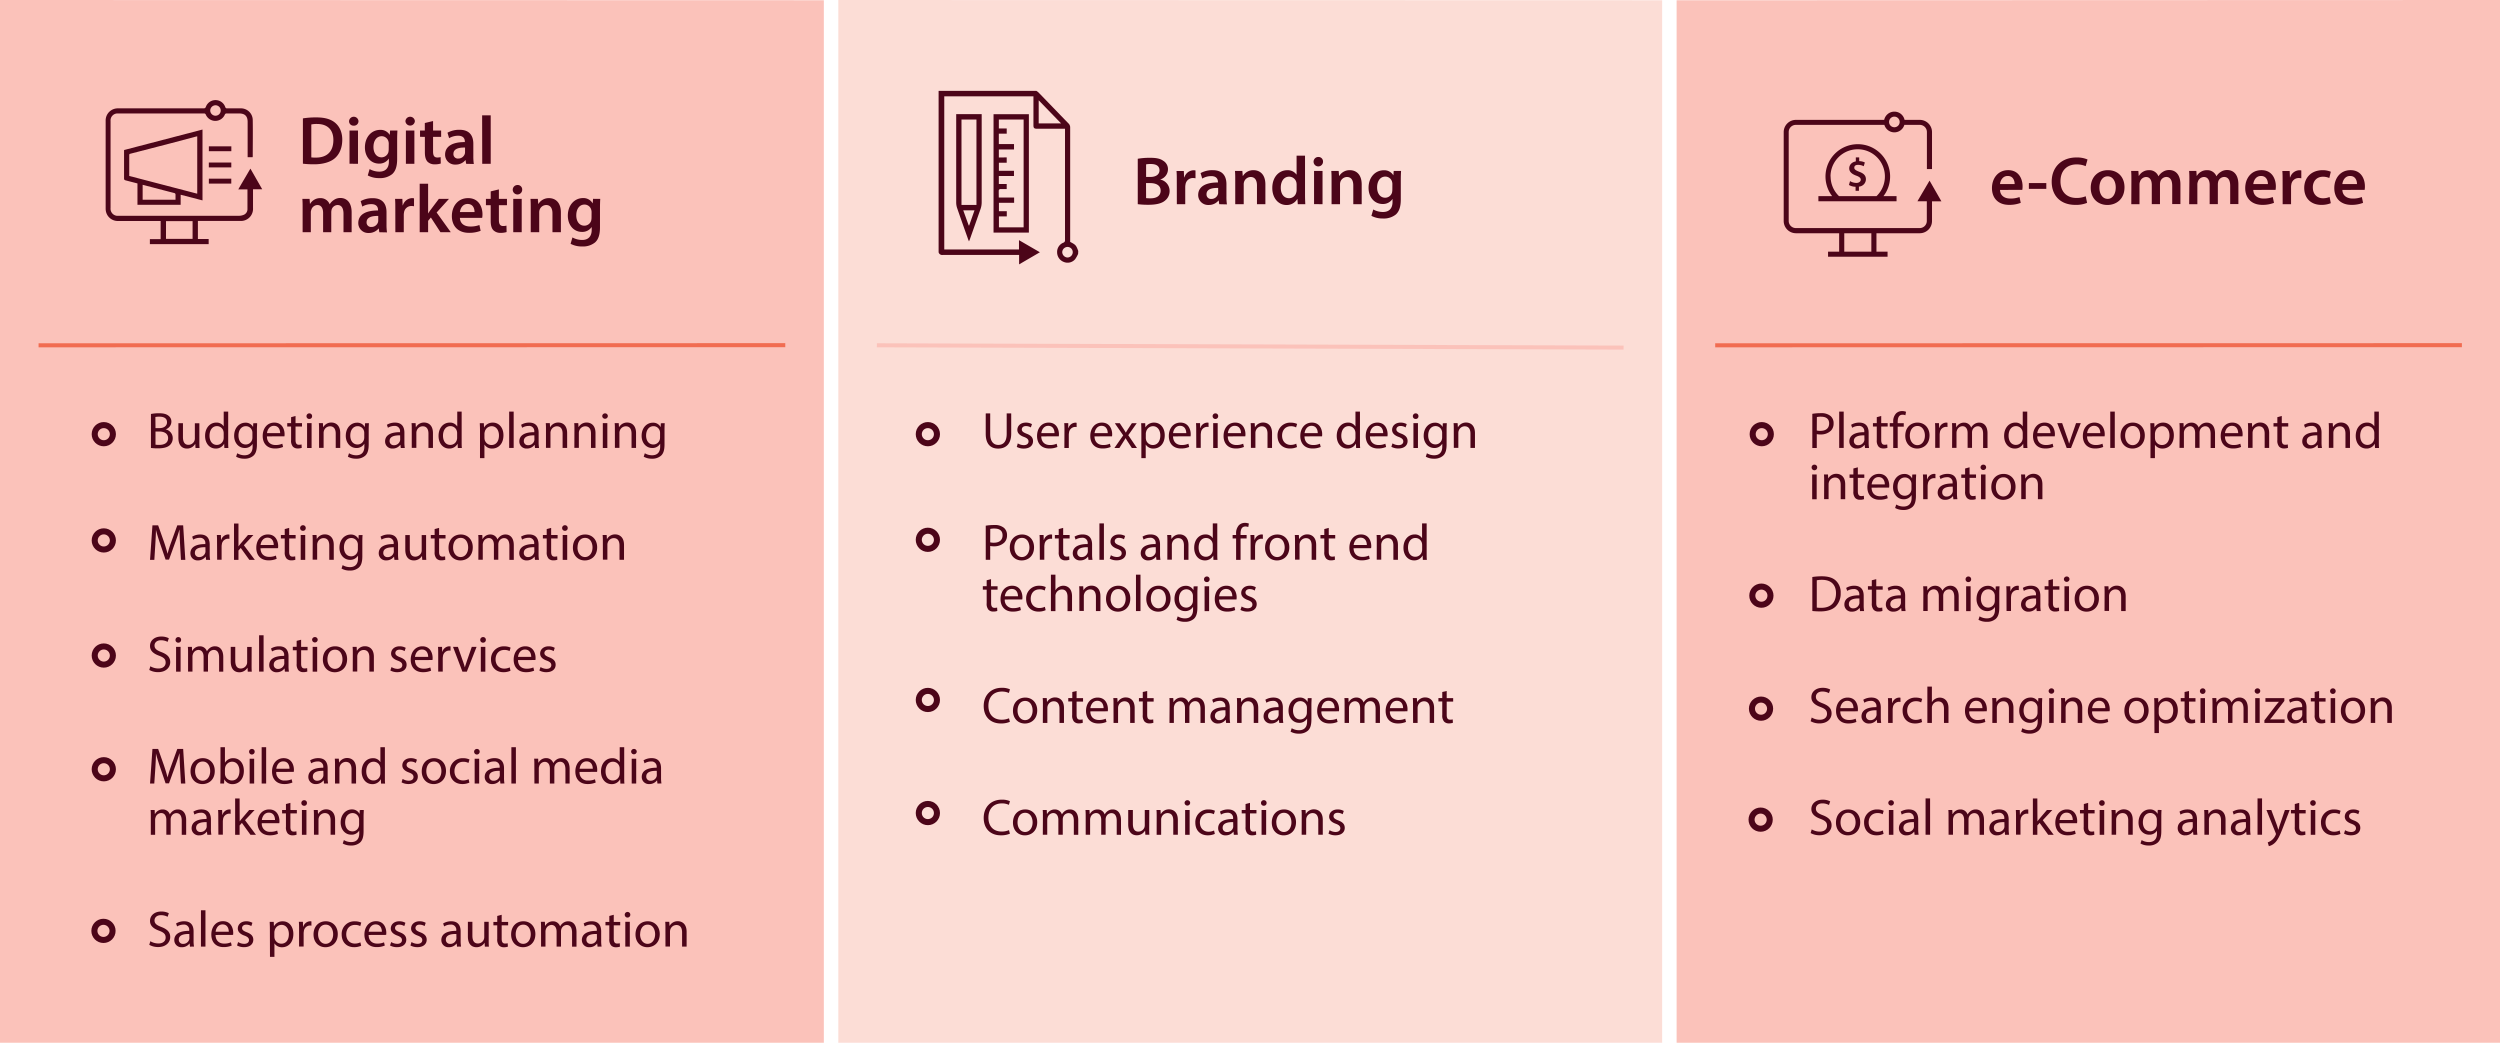
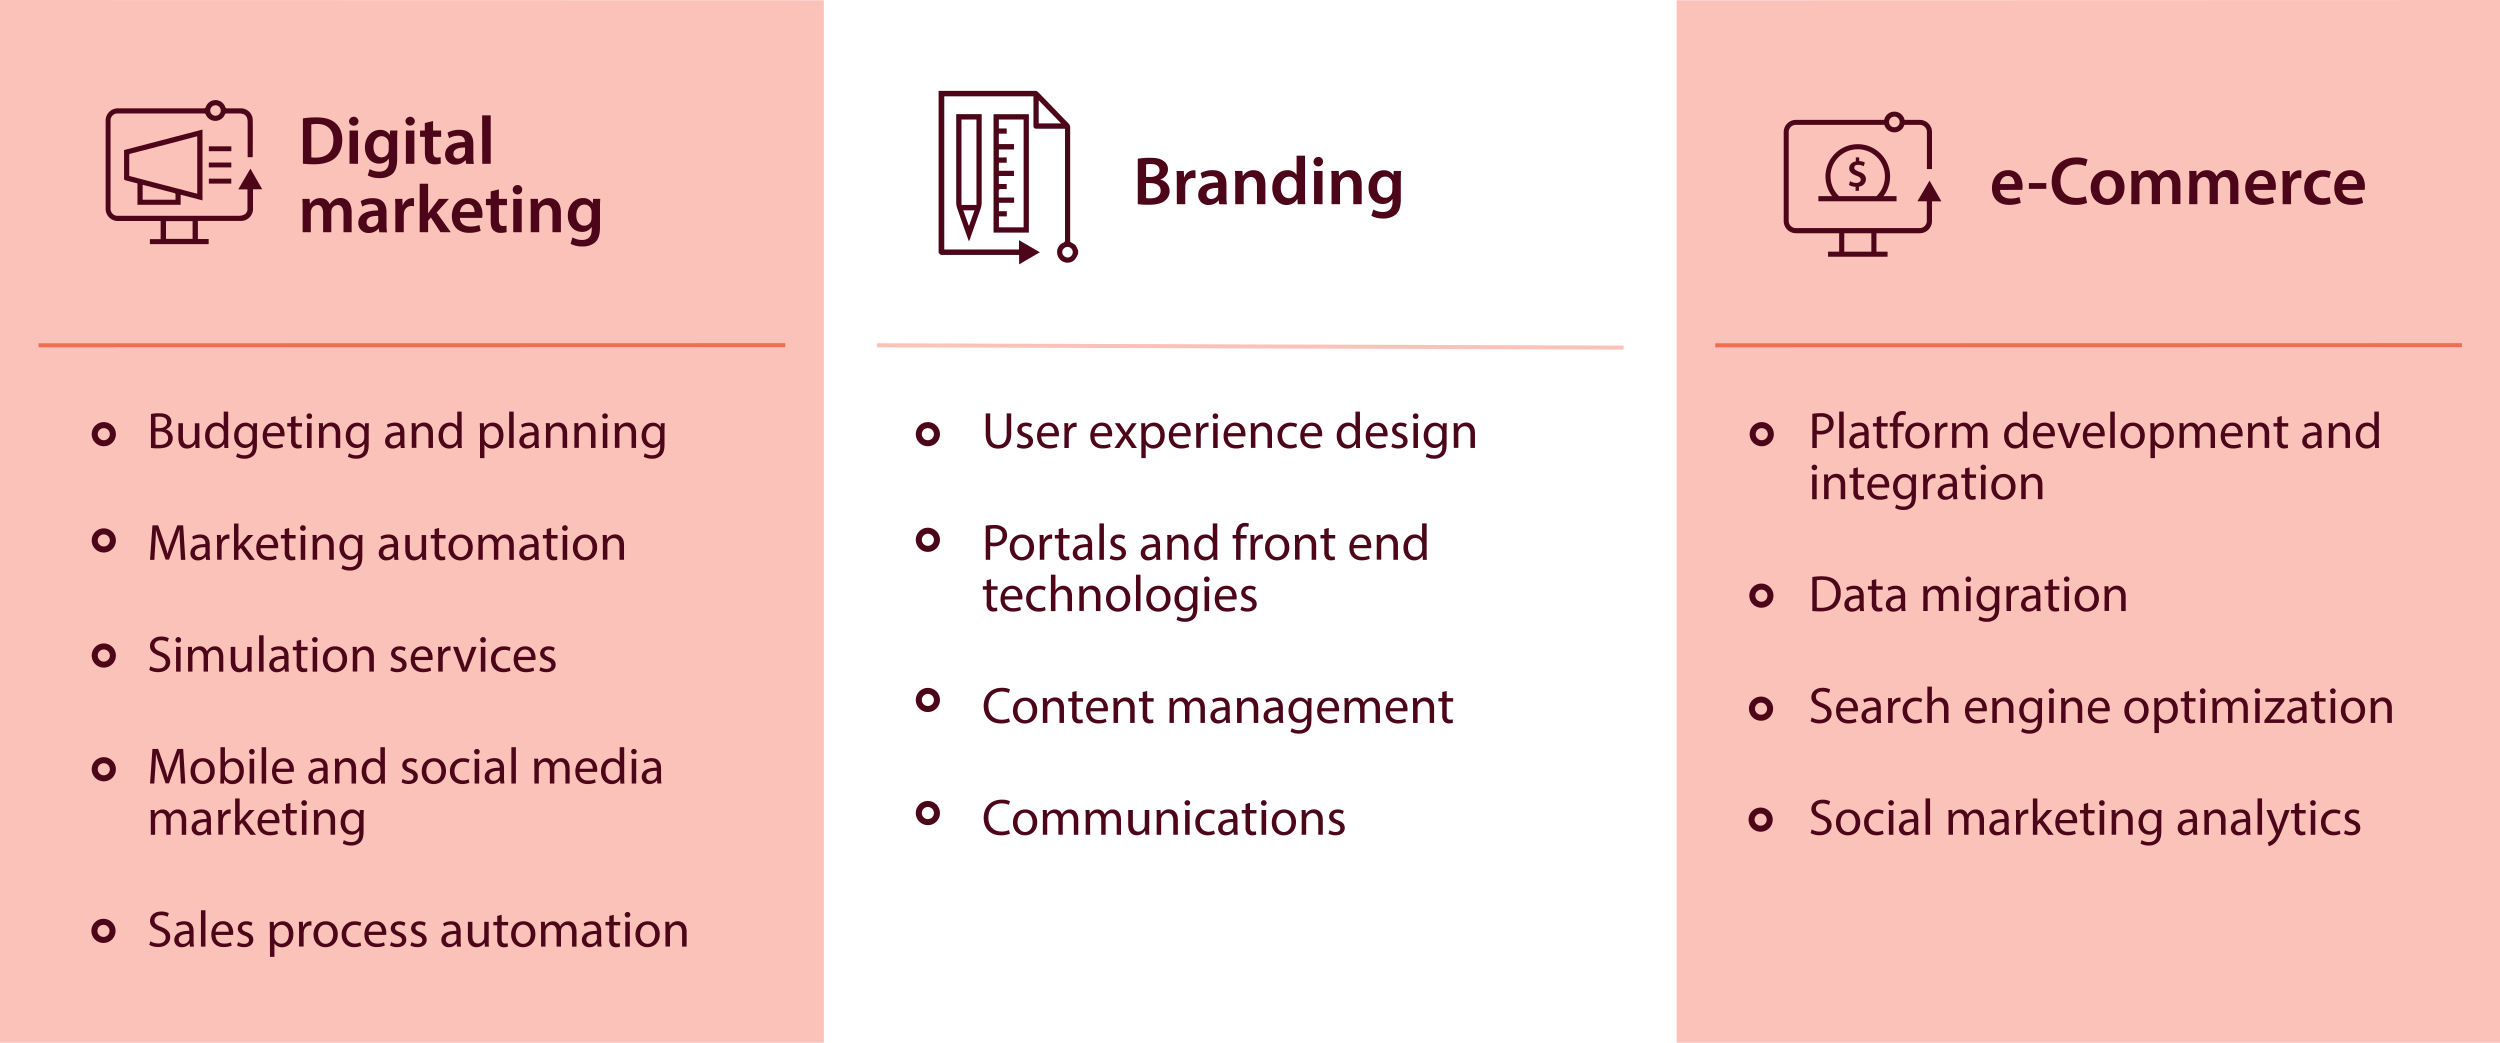
<svg xmlns="http://www.w3.org/2000/svg" id="Layer_1" data-name="Layer 1" viewBox="0 0 1238 516.36">
  <defs>
    <style>.cls-4,.cls-6,.cls-7{fill:none}.cls-6{stroke-miterlimit:10;stroke-width:2px}.cls-3{fill:#4c0519}.cls-4{stroke:#4c0519;stroke-miterlimit:10;stroke-width:3px}.cls-5{fill:#fbc2ba}.cls-6{stroke:#f16c51}</style>
  </defs>
-   <path fill="#fcddd6" d="M415.13 0v516.97H823.1V.12L415.13 0z" />
  <path stroke-miterlimit="10" stroke-width="2" stroke="#fbc2ba" fill="none" d="M434.23 170.99L804 172.13" />
  <path class="cls-3" d="M563.42 78.62a34.76 34.76 0 0 1 6.06-.48c3.08 0 5 .38 6.53 1.46a4.81 4.81 0 0 1 2.37 4.26 5.32 5.32 0 0 1-3.79 5v.06a5.76 5.76 0 0 1 4.6 5.65 5.91 5.91 0 0 1-2.2 4.71c-1.62 1.42-4.3 2.13-8.46 2.13a41.64 41.64 0 0 1-5.11-.3zm4.13 9h2.13c2.88 0 4.5-1.35 4.5-3.28 0-2.13-1.62-3.12-4.26-3.12a11.42 11.42 0 0 0-2.37.17zm0 10.49a17.93 17.93 0 0 0 2.2.1c2.67 0 5-1 5-3.82 0-2.64-2.3-3.72-5.18-3.72h-2.06zM582.75 90c0-2.24 0-3.83-.14-5.32h3.62l.14 3.15h.14a4.91 4.91 0 0 1 4.5-3.52 4.28 4.28 0 0 1 1 .1v3.89a5.62 5.62 0 0 0-1.22-.14 3.67 3.67 0 0 0-3.72 3.15 6.88 6.88 0 0 0-.14 1.29v8.52h-4.16zM603.77 101.12l-.27-1.82h-.1a6.16 6.16 0 0 1-4.88 2.2 4.9 4.9 0 0 1-5.18-4.91c0-4.16 3.69-6.26 9.79-6.23v-.27c0-1.08-.44-2.88-3.36-2.88a8.75 8.75 0 0 0-4.43 1.22l-.81-2.71a11.93 11.93 0 0 1 6-1.45c5.28 0 6.8 3.35 6.8 6.94v6a26.23 26.23 0 0 0 .24 4zm-.54-8.05c-3-.07-5.76.57-5.76 3.08a2.19 2.19 0 0 0 2.37 2.37 3.38 3.38 0 0 0 3.25-2.27 3 3 0 0 0 .14-.91zM611.69 89.55c0-1.9 0-3.49-.13-4.91h3.65l.2 2.47h.11a5.94 5.94 0 0 1 5.24-2.84c2.88 0 5.86 1.86 5.86 7.07v9.78h-4.17v-9.3c0-2.37-.88-4.17-3.14-4.17a3.5 3.5 0 0 0-3.25 2.44 4.1 4.1 0 0 0-.17 1.35v9.68h-4.2zM646.25 77.1v19.39c0 1.69.07 3.52.14 4.63h-3.73l-.17-2.6h-.06a6 6 0 0 1-5.39 3c-3.92 0-7-3.35-7-8.43 0-5.52 3.42-8.8 7.38-8.8a5.26 5.26 0 0 1 4.58 2.15h.07V77.1zm-4.16 14.41a6.57 6.57 0 0 0-.1-1.08 3.66 3.66 0 0 0-3.59-2.94c-2.68 0-4.16 2.36-4.16 5.44s1.48 5.22 4.12 5.22a3.66 3.66 0 0 0 3.59-3 4.7 4.7 0 0 0 .14-1.22zM655.16 80a2.34 2.34 0 1 1-2.34-2.27 2.23 2.23 0 0 1 2.34 2.27zm-4.44 21.08V84.64h4.2v16.48zM659.39 89.55c0-1.9 0-3.49-.14-4.91h3.66l.2 2.47h.1a6 6 0 0 1 5.25-2.84c2.87 0 5.85 1.86 5.85 7.07v9.78h-4.16v-9.3c0-2.37-.88-4.17-3.15-4.17a3.5 3.5 0 0 0-3.25 2.44 4.38 4.38 0 0 0-.17 1.35v9.68h-4.19zM693.81 84.64c-.07 1.12-.14 2.47-.14 4.74v9.34c0 3.45-.71 5.92-2.43 7.48a9.51 9.51 0 0 1-6.36 2 11.68 11.68 0 0 1-5.76-1.32l.92-3.15a9.88 9.88 0 0 0 4.8 1.25c2.71 0 4.74-1.42 4.74-5v-1.39h-.07a5.57 5.57 0 0 1-4.8 2.43c-4.1 0-7-3.38-7-8 0-5.42 3.52-8.7 7.48-8.7a5.2 5.2 0 0 1 4.81 2.52l.17-2.2zm-4.3 6.6a4 4 0 0 0-.13-1.11 3.46 3.46 0 0 0-3.38-2.68c-2.33 0-4.06 2-4.06 5.38 0 2.81 1.42 5.08 4 5.08a3.55 3.55 0 0 0 3.38-2.51 7.14 7.14 0 0 0 .17-1.48zM490.35 204.73v10.13c0 3.83 1.7 5.46 4 5.46 2.54 0 4.16-1.68 4.16-5.46v-10.13h2.24v10c0 5.25-2.77 7.41-6.48 7.41-3.5 0-6.14-2-6.14-7.31v-10.1zM504 219.56a5.87 5.87 0 0 0 2.94.88c1.63 0 2.39-.81 2.39-1.82s-.64-1.65-2.29-2.26c-2.21-.79-3.25-2-3.25-3.48 0-2 1.6-3.61 4.24-3.61a6.23 6.23 0 0 1 3 .76l-.56 1.63A4.76 4.76 0 0 0 508 211c-1.32 0-2 .76-2 1.67s.73 1.48 2.33 2.09c2.14.81 3.23 1.87 3.23 3.7 0 2.16-1.68 3.68-4.6 3.68a7.09 7.09 0 0 1-3.45-.83zM515.64 216.1c.05 3 2 4.27 4.21 4.27a8 8 0 0 0 3.41-.64l.38 1.6a9.93 9.93 0 0 1-4.09.76c-3.78 0-6-2.48-6-6.19s2.18-6.63 5.76-6.63c4 0 5.08 3.53 5.08 5.79a7.43 7.43 0 0 1-.08 1zm6.55-1.6c0-1.42-.58-3.63-3.1-3.63-2.26 0-3.25 2.08-3.43 3.63zM527.12 213.39c0-1.45 0-2.7-.11-3.84h2L529 212h.11a3.68 3.68 0 0 1 3.4-2.69 2.41 2.41 0 0 1 .63.08v2.11a2.81 2.81 0 0 0-.76-.08 3.13 3.13 0 0 0-3 2.87 5.35 5.35 0 0 0-.11 1v6.55h-2.2zM542 216.1c.05 3 2 4.27 4.22 4.27a8 8 0 0 0 3.4-.64l.38 1.6a9.89 9.89 0 0 1-4.09.76c-3.78 0-6-2.48-6-6.19s2.18-6.63 5.76-6.63c4 0 5.08 3.53 5.08 5.79a10 10 0 0 1-.07 1zm6.55-1.6c0-1.42-.58-3.63-3.09-3.63-2.26 0-3.25 2.08-3.43 3.63zM554.48 209.55l1.76 2.64c.45.69.83 1.32 1.24 2h.08c.4-.74.81-1.37 1.21-2l1.73-2.62h2.41l-4.19 5.94 4.32 6.35h-2.54l-1.8-2.77c-.48-.71-.89-1.39-1.32-2.13-.41.74-.84 1.4-1.3 2.13l-1.78 2.77h-2.46l4.37-6.27-4.16-6zM565.2 213.56c0-1.57-.05-2.84-.1-4h2l.1 2.11a4.85 4.85 0 0 1 4.37-2.39c3 0 5.21 2.52 5.21 6.25 0 4.42-2.7 6.6-5.59 6.6a4.3 4.3 0 0 1-3.78-1.93h-.05v6.68h-2.16zm2.21 3.28a5.07 5.07 0 0 0 .1.91 3.44 3.44 0 0 0 3.35 2.62c2.36 0 3.73-1.93 3.73-4.75 0-2.46-1.29-4.57-3.65-4.57a3.56 3.56 0 0 0-3.38 2.77 3.47 3.47 0 0 0-.15.91zM580.89 216.1c.05 3 2 4.27 4.21 4.27a8 8 0 0 0 3.4-.64l.38 1.6a9.83 9.83 0 0 1-4.08.76c-3.79 0-6-2.48-6-6.19s2.19-6.63 5.77-6.63c4 0 5.08 3.53 5.08 5.79a9.4 9.4 0 0 1-.08 1zm6.55-1.6c0-1.42-.59-3.63-3.1-3.63-2.26 0-3.25 2.08-3.43 3.63zM592.36 213.39c0-1.45 0-2.7-.1-3.84h2l.07 2.41h.1a3.69 3.69 0 0 1 3.41-2.69 2.41 2.41 0 0 1 .63.08v2.11a2.91 2.91 0 0 0-.76-.08 3.13 3.13 0 0 0-3 2.87 6.33 6.33 0 0 0-.1 1v6.55h-2.21zM603.25 206.1a1.38 1.38 0 0 1-2.76 0 1.36 1.36 0 0 1 1.39-1.4 1.33 1.33 0 0 1 1.37 1.4zm-2.48 15.74v-12.29H603v12.29zM608 216.1c0 3 2 4.27 4.21 4.27a8 8 0 0 0 3.41-.64l.38 1.6a9.89 9.89 0 0 1-4.09.76c-3.78 0-6-2.48-6-6.19s2.18-6.63 5.76-6.63c4 0 5.08 3.53 5.08 5.79a7.43 7.43 0 0 1-.08 1zm6.55-1.6c0-1.42-.58-3.63-3.1-3.63-2.26 0-3.25 2.08-3.42 3.63zM619.43 212.88c0-1.27 0-2.31-.11-3.33h2l.13 2h.05a4.51 4.51 0 0 1 4.06-2.31c1.71 0 4.35 1 4.35 5.23v7.34h-2.24v-7.08c0-2-.73-3.63-2.84-3.63a3.18 3.18 0 0 0-3 2.28 3.26 3.26 0 0 0-.15 1v7.39h-2.23zM642.28 221.38a8.18 8.18 0 0 1-3.53.71c-3.71 0-6.12-2.51-6.12-6.27a6.24 6.24 0 0 1 6.6-6.52 7.57 7.57 0 0 1 3.1.63l-.51 1.73a5.1 5.1 0 0 0-2.59-.59c-2.82 0-4.34 2.09-4.34 4.65 0 2.84 1.83 4.6 4.26 4.6a6.39 6.39 0 0 0 2.75-.61zM646 216.1c0 3 2 4.27 4.22 4.27a8 8 0 0 0 3.4-.64l.38 1.6a9.89 9.89 0 0 1-4.09.76c-3.78 0-6-2.48-6-6.19s2.18-6.63 5.76-6.63c4 0 5.08 3.53 5.08 5.79a10 10 0 0 1-.07 1zm6.55-1.6c0-1.42-.58-3.63-3.09-3.63-2.26 0-3.25 2.08-3.43 3.63zM673.45 203.81v14.86c0 1.09 0 2.33.1 3.17h-2l-.1-2.13h-.05a4.56 4.56 0 0 1-4.19 2.41c-3 0-5.26-2.51-5.26-6.25 0-4.08 2.51-6.6 5.51-6.6a4.12 4.12 0 0 1 3.71 1.88h.05v-7.34zm-2.23 10.74a4.29 4.29 0 0 0-.1-.94 3.29 3.29 0 0 0-3.23-2.59c-2.31 0-3.68 2-3.68 4.75 0 2.49 1.22 4.55 3.63 4.55a3.36 3.36 0 0 0 3.28-2.67 4.16 4.16 0 0 0 .1-1zM678.4 216.1c.05 3 2 4.27 4.22 4.27a8 8 0 0 0 3.4-.64l.38 1.6a9.89 9.89 0 0 1-4.09.76c-3.78 0-6-2.48-6-6.19s2.18-6.63 5.76-6.63c4 0 5.08 3.53 5.08 5.79a10 10 0 0 1-.07 1zm6.55-1.6c0-1.42-.58-3.63-3.09-3.63-2.26 0-3.25 2.08-3.43 3.63zM689.57 219.56a5.88 5.88 0 0 0 2.95.88c1.62 0 2.39-.81 2.39-1.82s-.64-1.65-2.29-2.26c-2.21-.79-3.25-2-3.25-3.48 0-2 1.6-3.61 4.24-3.61a6.16 6.16 0 0 1 3 .76l-.56 1.63a4.72 4.72 0 0 0-2.51-.71c-1.32 0-2.06.76-2.06 1.67s.74 1.48 2.34 2.09c2.13.81 3.22 1.87 3.22 3.7 0 2.16-1.67 3.68-4.59 3.68a7.06 7.06 0 0 1-3.45-.83zM702.42 206.1a1.31 1.31 0 0 1-1.42 1.37 1.33 1.33 0 0 1-1.35-1.37 1.37 1.37 0 0 1 1.4-1.4 1.33 1.33 0 0 1 1.37 1.4zm-2.49 15.74v-12.29h2.24v12.29zM716.46 209.55c-.05.89-.1 1.88-.1 3.38v7.13c0 2.82-.56 4.55-1.75 5.61a6.52 6.52 0 0 1-4.47 1.48 8 8 0 0 1-4.09-1l.56-1.7a6.89 6.89 0 0 0 3.6 1c2.29 0 4-1.19 4-4.29v-1.37h-.06a4.36 4.36 0 0 1-3.91 2.06c-3 0-5.23-2.59-5.23-6 0-4.17 2.72-6.53 5.54-6.53a4.09 4.09 0 0 1 3.83 2.13l.11-1.85zm-2.31 4.85a3.17 3.17 0 0 0-.13-1 3.21 3.21 0 0 0-3.12-2.4c-2.13 0-3.66 1.81-3.66 4.65 0 2.41 1.22 4.42 3.63 4.42a3.27 3.27 0 0 0 3.1-2.29 3.78 3.78 0 0 0 .18-1.19zM719.91 212.88c0-1.27 0-2.31-.1-3.33h2l.13 2h.06a4.51 4.51 0 0 1 4.06-2.31c1.7 0 4.34 1 4.34 5.23v7.34h-2.23v-7.08c0-2-.74-3.63-2.85-3.63a3.17 3.17 0 0 0-3 2.28 3.26 3.26 0 0 0-.15 1v7.39h-2.24zM488.14 260.32a25.46 25.46 0 0 1 4.24-.33 7 7 0 0 1 4.8 1.42 4.6 4.6 0 0 1 1.5 3.58 5.06 5.06 0 0 1-1.32 3.66 7.11 7.11 0 0 1-5.23 1.88 7.45 7.45 0 0 1-1.78-.16v6.86h-2.21zm2.21 8.25a7.34 7.34 0 0 0 1.83.18c2.67 0 4.29-1.3 4.29-3.66s-1.6-3.35-4-3.35a9.37 9.37 0 0 0-2.09.18zM512.06 271c0 4.55-3.15 6.53-6.12 6.53-3.32 0-5.89-2.44-5.89-6.32 0-4.12 2.69-6.53 6.1-6.53s5.91 2.54 5.91 6.32zm-9.75.13c0 2.69 1.55 4.72 3.73 4.72s3.74-2 3.74-4.77c0-2.08-1-4.72-3.69-4.72s-3.78 2.41-3.78 4.75zM514.88 268.77c0-1.44 0-2.69-.1-3.83h2l.08 2.41h.1a3.68 3.68 0 0 1 3.4-2.69 2.49 2.49 0 0 1 .64.08v2.1a3.45 3.45 0 0 0-.76-.07 3.13 3.13 0 0 0-3 2.87 6.33 6.33 0 0 0-.1 1v6.55h-2.21zM526.48 261.41v3.53h3.2v1.7h-3.2v6.63c0 1.52.43 2.38 1.68 2.38a4.81 4.81 0 0 0 1.29-.15l.1 1.68a5.4 5.4 0 0 1-2 .3 3.09 3.09 0 0 1-2.41-.94 4.57 4.57 0 0 1-.86-3.2v-6.7h-1.91v-1.7h1.91V262zM539 277.23l-.18-1.55h-.08a4.57 4.57 0 0 1-3.75 1.83 3.5 3.5 0 0 1-3.76-3.53c0-3 2.64-4.6 7.39-4.57v-.26a2.54 2.54 0 0 0-2.8-2.84 6.23 6.23 0 0 0-3.2.91l-.5-1.47a7.61 7.61 0 0 1 4-1.09c3.76 0 4.68 2.56 4.68 5v4.59a17.62 17.62 0 0 0 .2 3zm-.33-6.27c-2.44 0-5.21.38-5.21 2.76a2 2 0 0 0 2.11 2.14 3.05 3.05 0 0 0 3-2.06 2.22 2.22 0 0 0 .13-.71zM544.43 259.2h2.23v18h-2.23zM550.12 274.94a5.78 5.78 0 0 0 2.94.89c1.63 0 2.39-.81 2.39-1.83s-.64-1.65-2.29-2.26c-2.2-.78-3.25-2-3.25-3.47 0-2 1.6-3.61 4.24-3.61a6.23 6.23 0 0 1 3 .76l-.56 1.63a4.76 4.76 0 0 0-2.52-.71c-1.32 0-2.05.76-2.05 1.67s.73 1.47 2.33 2.08c2.14.82 3.23 1.88 3.23 3.71 0 2.16-1.68 3.68-4.6 3.68a7 7 0 0 1-3.45-.84zM572.66 277.23l-.18-1.55h-.07a4.61 4.61 0 0 1-3.76 1.83 3.5 3.5 0 0 1-3.76-3.53c0-3 2.64-4.6 7.39-4.57v-.26a2.53 2.53 0 0 0-2.79-2.84 6.2 6.2 0 0 0-3.2.91l-.51-1.47a7.65 7.65 0 0 1 4-1.09c3.76 0 4.67 2.56 4.67 5v4.59a17.62 17.62 0 0 0 .2 3zm-.33-6.27c-2.44 0-5.2.38-5.2 2.76a2 2 0 0 0 2.1 2.14 3.08 3.08 0 0 0 3-2.06 2.52 2.52 0 0 0 .12-.71zM578.09 268.27c0-1.27 0-2.31-.1-3.33h2l.13 2a4.51 4.51 0 0 1 4.06-2.31c1.7 0 4.35 1 4.35 5.23v7.34h-2.24v-7.09c0-2-.74-3.63-2.84-3.63a3.18 3.18 0 0 0-3 2.29 3.26 3.26 0 0 0-.15 1v7.39h-2.24zM602.8 259.2v14.86c0 1.09 0 2.33.1 3.17h-2l-.1-2.13a4.54 4.54 0 0 1-4.19 2.41c-3 0-5.25-2.52-5.25-6.25 0-4.09 2.51-6.6 5.51-6.6a4.09 4.09 0 0 1 3.7 1.88v-7.34zm-2.24 10.74a3.76 3.76 0 0 0-.1-.94 3.29 3.29 0 0 0-3.22-2.59c-2.31 0-3.68 2-3.68 4.75 0 2.49 1.22 4.55 3.63 4.55a3.35 3.35 0 0 0 3.27-2.67 3.75 3.75 0 0 0 .1-1zM612.12 277.23v-10.59h-1.73v-1.7h1.73v-.58a5.83 5.83 0 0 1 1.42-4.3 4.26 4.26 0 0 1 3-1.14 5.14 5.14 0 0 1 1.91.36l-.31 1.72a3.34 3.34 0 0 0-1.42-.28c-1.9 0-2.39 1.68-2.39 3.56v.66h3v1.7h-3v10.59zM619.3 268.77c0-1.44 0-2.69-.1-3.83h1.95l.08 2.41h.1a3.69 3.69 0 0 1 3.4-2.69 2.49 2.49 0 0 1 .64.08v2.1a3.45 3.45 0 0 0-.76-.07 3.13 3.13 0 0 0-3 2.87 6.33 6.33 0 0 0-.1 1v6.55h-2.21zM638.47 271c0 4.55-3.15 6.53-6.12 6.53-3.33 0-5.89-2.44-5.89-6.32 0-4.12 2.69-6.53 6.09-6.53s5.92 2.54 5.92 6.32zm-9.75.13c0 2.69 1.55 4.72 3.73 4.72s3.73-2 3.73-4.77c0-2.08-1-4.72-3.68-4.72s-3.78 2.41-3.78 4.75zM641.29 268.27c0-1.27 0-2.31-.11-3.33h2l.13 2h.05a4.52 4.52 0 0 1 4.07-2.31c1.7 0 4.34 1 4.34 5.23v7.34h-2.24v-7.09c0-2-.73-3.63-2.84-3.63a3.19 3.19 0 0 0-3 2.29 3.26 3.26 0 0 0-.15 1v7.39h-2.23zM658 261.41v3.53h3.2v1.7H658v6.63c0 1.52.43 2.38 1.67 2.38a4.84 4.84 0 0 0 1.3-.15l.1 1.68a5.44 5.44 0 0 1-2 .3 3.09 3.09 0 0 1-2.41-.94 4.52 4.52 0 0 1-.87-3.2v-6.7h-1.9v-1.7h1.9V262zM670.3 271.49c.06 3 2 4.27 4.22 4.27a8 8 0 0 0 3.4-.64l.38 1.6a9.85 9.85 0 0 1-4.09.76c-3.78 0-6-2.49-6-6.19s2.19-6.63 5.77-6.63c4 0 5.07 3.53 5.07 5.79a10 10 0 0 1-.07 1zm6.56-1.6c0-1.42-.59-3.63-3.1-3.63-2.26 0-3.25 2.08-3.43 3.63zM681.78 268.27c0-1.27 0-2.31-.1-3.33h2l.13 2h.05a4.51 4.51 0 0 1 4.06-2.31c1.7 0 4.34 1 4.34 5.23v7.34H690v-7.09c0-2-.74-3.63-2.85-3.63a3.18 3.18 0 0 0-3 2.29 3.25 3.25 0 0 0-.16 1v7.39h-2.23zM706.48 259.2v14.86c0 1.09 0 2.33.11 3.17h-2l-.1-2.13h-.05a4.56 4.56 0 0 1-4.19 2.41c-3 0-5.26-2.52-5.26-6.25 0-4.09 2.52-6.6 5.51-6.6a4.12 4.12 0 0 1 3.71 1.88v-7.34zm-2.23 10.74a4.29 4.29 0 0 0-.1-.94 3.29 3.29 0 0 0-3.23-2.59c-2.31 0-3.68 2-3.68 4.75 0 2.49 1.22 4.55 3.63 4.55a3.36 3.36 0 0 0 3.28-2.67 4.25 4.25 0 0 0 .1-1zM490.76 286.8v3.53H494V292h-3.2v6.63c0 1.52.43 2.38 1.68 2.38a4.81 4.81 0 0 0 1.29-.15l.1 1.68a5.67 5.67 0 0 1-2 .3 3.09 3.09 0 0 1-2.41-.94 4.53 4.53 0 0 1-.86-3.2V292h-1.91v-1.7h1.91v-2.95zM497.56 296.88a3.93 3.93 0 0 0 4.22 4.26 8 8 0 0 0 3.4-.63l.38 1.6a10.06 10.06 0 0 1-4.09.76c-3.78 0-6-2.49-6-6.19s2.18-6.63 5.76-6.63c4 0 5.08 3.53 5.08 5.79a10.18 10.18 0 0 1-.07 1zm6.55-1.6c0-1.42-.58-3.63-3.09-3.63-2.26 0-3.25 2.08-3.43 3.63zM517.8 302.16a8.33 8.33 0 0 1-3.53.71c-3.71 0-6.12-2.51-6.12-6.27a6.25 6.25 0 0 1 6.6-6.53 7.39 7.39 0 0 1 3.1.64l-.51 1.73a5.1 5.1 0 0 0-2.59-.59c-2.82 0-4.34 2.08-4.34 4.65 0 2.84 1.83 4.59 4.27 4.59a6.34 6.34 0 0 0 2.74-.61zM520.41 284.59h2.24v7.67h.05a4.05 4.05 0 0 1 1.6-1.58 4.61 4.61 0 0 1 2.28-.63c1.65 0 4.29 1 4.29 5.25v7.32h-2.23v-7.06c0-2-.74-3.66-2.84-3.66a3.22 3.22 0 0 0-3 2.24 2.61 2.61 0 0 0-.15 1.06v7.42h-2.24zM534.5 293.65c0-1.27 0-2.31-.1-3.32h2l.13 2a4.51 4.51 0 0 1 4.06-2.31c1.7 0 4.34 1 4.34 5.23v7.34h-2.23v-7.09c0-2-.74-3.63-2.84-3.63a3.17 3.17 0 0 0-3 2.29 3.26 3.26 0 0 0-.15 1v7.39h-2.21zM559.72 296.37c0 4.55-3.15 6.53-6.12 6.53-3.33 0-5.89-2.44-5.89-6.33 0-4.11 2.69-6.52 6.09-6.52s5.92 2.56 5.92 6.32zm-9.75.13c0 2.69 1.54 4.72 3.73 4.72s3.73-2 3.73-4.77c0-2.08-1-4.73-3.68-4.73s-3.75 2.44-3.75 4.78zM562.53 284.59h2.24v18h-2.24zM579.65 296.37c0 4.55-3.15 6.53-6.12 6.53-3.33 0-5.89-2.44-5.89-6.33 0-4.11 2.69-6.52 6.09-6.52s5.92 2.56 5.92 6.32zm-9.75.13c0 2.69 1.54 4.72 3.73 4.72s3.73-2 3.73-4.77c0-2.08-1-4.73-3.68-4.73s-3.78 2.44-3.78 4.78zM593.05 290.33c0 .89-.1 1.88-.1 3.37v7.14c0 2.82-.56 4.54-1.75 5.61a6.51 6.51 0 0 1-4.47 1.47 8 8 0 0 1-4.09-1l.56-1.7a7 7 0 0 0 3.6 1c2.29 0 4-1.19 4-4.29v-1.37h-.06a4.38 4.38 0 0 1-3.91 2.06c-3 0-5.23-2.59-5.23-6 0-4.16 2.72-6.52 5.54-6.52a4.09 4.09 0 0 1 3.83 2.13l.11-1.85zm-2.31 4.85a3.28 3.28 0 0 0-.13-1 3.21 3.21 0 0 0-3.12-2.36c-2.13 0-3.66 1.8-3.66 4.65 0 2.41 1.22 4.42 3.63 4.42a3.27 3.27 0 0 0 3.1-2.29 3.78 3.78 0 0 0 .18-1.19zM599 286.87a1.32 1.32 0 0 1-1.42 1.38 1.33 1.33 0 0 1-1.35-1.38 1.36 1.36 0 0 1 1.4-1.39 1.32 1.32 0 0 1 1.37 1.39zm-2.49 15.75v-12.29h2.24v12.29zM603.69 296.88c0 3 2 4.26 4.21 4.26a8 8 0 0 0 3.4-.63l.38 1.6a10 10 0 0 1-4.08.76c-3.79 0-6.05-2.49-6.05-6.19s2.19-6.63 5.77-6.63c4 0 5.08 3.53 5.08 5.79a9.62 9.62 0 0 1-.08 1zm6.55-1.6c0-1.42-.59-3.63-3.1-3.63-2.26 0-3.25 2.08-3.43 3.63zM614.86 300.33a5.87 5.87 0 0 0 2.94.89c1.63 0 2.39-.81 2.39-1.83s-.64-1.65-2.29-2.26c-2.2-.78-3.25-2-3.25-3.48 0-2 1.6-3.6 4.24-3.6a6.13 6.13 0 0 1 3 .76l-.56 1.63a4.75 4.75 0 0 0-2.52-.72c-1.32 0-2.05.77-2.05 1.68s.73 1.47 2.33 2.08c2.14.81 3.23 1.88 3.23 3.71 0 2.16-1.68 3.68-4.6 3.68a7 7 0 0 1-3.45-.84zM500.1 357.45a11 11 0 0 1-4.52.81c-4.82 0-8.45-3.05-8.45-8.66 0-5.36 3.63-9 8.94-9a9.27 9.27 0 0 1 4.06.76l-.53 1.81a8 8 0 0 0-3.46-.71c-4 0-6.68 2.56-6.68 7.06 0 4.18 2.42 6.88 6.58 6.88a8.88 8.88 0 0 0 3.61-.71zM513.63 351.76c0 4.54-3.14 6.53-6.11 6.53-3.33 0-5.9-2.44-5.9-6.33 0-4.11 2.7-6.52 6.1-6.52s5.91 2.56 5.91 6.32zm-9.75.13c0 2.69 1.55 4.72 3.74 4.72s3.73-2 3.73-4.77c0-2.09-1-4.73-3.68-4.73s-3.79 2.44-3.79 4.78zM516.45 349c0-1.27 0-2.31-.1-3.32h2l.13 2a4.51 4.51 0 0 1 4.06-2.31c1.7 0 4.34 1 4.34 5.23v7.4h-2.23v-7.09c0-2-.74-3.63-2.85-3.63a3.17 3.17 0 0 0-3 2.29 3.26 3.26 0 0 0-.15 1V358h-2.24zM533.13 342.19v3.53h3.2v1.7h-3.2V354c0 1.53.43 2.39 1.68 2.39a4.81 4.81 0 0 0 1.29-.15l.11 1.67a5.47 5.47 0 0 1-2 .31 3.1 3.1 0 0 1-2.41-.94 4.57 4.57 0 0 1-.86-3.2v-6.7H529v-1.7h2v-3zM539.94 352.27c0 3 2 4.26 4.21 4.26a8.14 8.14 0 0 0 3.4-.63l.39 1.6a10.1 10.1 0 0 1-4.09.76c-3.79 0-6.05-2.49-6.05-6.2s2.19-6.62 5.77-6.62c4 0 5.08 3.53 5.08 5.79a7.57 7.57 0 0 1-.08 1zm6.55-1.6c0-1.42-.59-3.63-3.1-3.63-2.26 0-3.25 2.08-3.43 3.63zM551.41 349c0-1.27 0-2.31-.1-3.32h2l.13 2h.05a4.51 4.51 0 0 1 4.06-2.31c1.7 0 4.34 1 4.34 5.23v7.4h-2.23v-7.09c0-2-.74-3.63-2.84-3.63a3.17 3.17 0 0 0-3 2.29 3.26 3.26 0 0 0-.15 1V358h-2.24zM568.09 342.19v3.53h3.2v1.7h-3.2V354c0 1.53.44 2.39 1.68 2.39a4.76 4.76 0 0 0 1.29-.15l.11 1.67a5.45 5.45 0 0 1-2 .31 3.11 3.11 0 0 1-2.42-.94 4.57 4.57 0 0 1-.86-3.2v-6.7H564v-1.7h1.9v-3zM579.19 349c0-1.27 0-2.31-.1-3.32H581l.1 2h.08a4.23 4.23 0 0 1 3.86-2.26 3.64 3.64 0 0 1 3.48 2.46h.05a5 5 0 0 1 1.37-1.6 4.18 4.18 0 0 1 2.72-.86c1.62 0 4 1.06 4 5.33V358h-2.18v-7c0-2.36-.86-3.78-2.67-3.78a2.88 2.88 0 0 0-2.64 2 3.68 3.68 0 0 0-.18 1.11V358h-2.18v-7.37c0-1.95-.86-3.37-2.56-3.37a3 3 0 0 0-2.77 2.23 3 3 0 0 0-.18 1.09V358h-2.18zM607.17 358l-.18-1.55h-.08a4.58 4.58 0 0 1-3.76 1.83 3.5 3.5 0 0 1-3.75-3.53c0-3 2.64-4.6 7.39-4.57v-.26a2.54 2.54 0 0 0-2.8-2.84 6.13 6.13 0 0 0-3.2.91l-.5-1.47a7.58 7.58 0 0 1 4-1.09c3.76 0 4.67 2.56 4.67 5v4.6a16.55 16.55 0 0 0 .21 2.95zm-.33-6.28c-2.44-.05-5.21.39-5.21 2.77a2 2 0 0 0 2.11 2.13 3.06 3.06 0 0 0 3-2.05 2.22 2.22 0 0 0 .13-.71zM612.6 349c0-1.27 0-2.31-.1-3.32h2l.12 2h.06a4.5 4.5 0 0 1 4.06-2.31c1.7 0 4.34 1 4.34 5.23v7.4h-2.23v-7.09c0-2-.74-3.63-2.85-3.63a3.17 3.17 0 0 0-3 2.29 3 3 0 0 0-.16 1V358h-2.24zM633.49 358l-.17-1.55h-.08a4.61 4.61 0 0 1-3.76 1.83 3.51 3.51 0 0 1-3.76-3.53c0-3 2.65-4.6 7.39-4.57v-.26a2.53 2.53 0 0 0-2.79-2.84 6.11 6.11 0 0 0-3.2.91l-.51-1.47a7.65 7.65 0 0 1 4-1.09c3.76 0 4.67 2.56 4.67 5v4.6a16.55 16.55 0 0 0 .21 2.95zm-.33-6.28c-2.43-.05-5.2.39-5.2 2.77a2 2 0 0 0 2.11 2.13 3.06 3.06 0 0 0 3-2.05 2.52 2.52 0 0 0 .12-.71zM649.51 345.72c0 .89-.1 1.88-.1 3.37v7.14c0 2.82-.56 4.54-1.75 5.61a6.49 6.49 0 0 1-4.47 1.47 8 8 0 0 1-4.09-1l.56-1.7a7.06 7.06 0 0 0 3.61 1c2.28 0 4-1.19 4-4.29v-1.42h-.05a4.4 4.4 0 0 1-3.91 2.05c-3 0-5.23-2.58-5.23-6 0-4.16 2.71-6.52 5.53-6.52a4.09 4.09 0 0 1 3.84 2.13h.05l.1-1.85zm-2.31 4.85a3.29 3.29 0 0 0-.12-1 3.23 3.23 0 0 0-3.13-2.36c-2.13 0-3.65 1.8-3.65 4.65 0 2.41 1.22 4.41 3.63 4.41A3.27 3.27 0 0 0 647 354a4.08 4.08 0 0 0 .17-1.19zM654.36 352.27a3.93 3.93 0 0 0 4.22 4.26 8.17 8.17 0 0 0 3.4-.63l.38 1.6a10.06 10.06 0 0 1-4.09.76c-3.78 0-6-2.49-6-6.2s2.18-6.62 5.76-6.62c4 0 5.08 3.53 5.08 5.79a10.18 10.18 0 0 1-.07 1zm6.55-1.6c0-1.42-.58-3.63-3.09-3.63-2.26 0-3.25 2.08-3.43 3.63zM665.84 349c0-1.27 0-2.31-.1-3.32h2l.1 2h.08a4.23 4.23 0 0 1 3.86-2.26 3.64 3.64 0 0 1 3.48 2.46 5 5 0 0 1 1.37-1.6 4.2 4.2 0 0 1 2.72-.86c1.62 0 4 1.06 4 5.33V358h-2.15v-7c0-2.36-.86-3.78-2.67-3.78a2.88 2.88 0 0 0-2.64 2 3.68 3.68 0 0 0-.18 1.11V358h-2.18v-7.37c0-1.95-.86-3.37-2.56-3.37a3 3 0 0 0-2.77 2.23 3 3 0 0 0-.18 1.09V358h-2.18zM688.26 352.27c0 3 2 4.26 4.21 4.26a8.14 8.14 0 0 0 3.4-.63l.38 1.6a10 10 0 0 1-4.08.76c-3.79 0-6-2.49-6-6.2s2.19-6.62 5.77-6.62c4 0 5.07 3.53 5.07 5.79a10.18 10.18 0 0 1-.07 1zm6.55-1.6c0-1.42-.59-3.63-3.1-3.63-2.26 0-3.25 2.08-3.43 3.63zM699.73 349c0-1.27 0-2.31-.1-3.32h2l.13 2a4.51 4.51 0 0 1 4.06-2.31c1.7 0 4.34 1 4.34 5.23v7.4H708v-7.09c0-2-.74-3.63-2.85-3.63a3.17 3.17 0 0 0-3 2.29 3.26 3.26 0 0 0-.15 1V358h-2.24zM716.41 342.19v3.53h3.2v1.7h-3.2V354c0 1.53.43 2.39 1.68 2.39a4.81 4.81 0 0 0 1.29-.15l.1 1.67a5.37 5.37 0 0 1-2 .31 3.09 3.09 0 0 1-2.41-.94 4.57 4.57 0 0 1-.86-3.2v-6.7h-1.91v-1.7h1.91v-3zM500.1 412.84a11 11 0 0 1-4.52.81c-4.82 0-8.45-3-8.45-8.66 0-5.36 3.63-9 8.94-9a9.27 9.27 0 0 1 4.06.76l-.53 1.81a8 8 0 0 0-3.46-.72c-4 0-6.68 2.57-6.68 7.06 0 4.19 2.42 6.88 6.58 6.88a8.72 8.72 0 0 0 3.61-.71zM513.63 407.15c0 4.54-3.14 6.52-6.11 6.52-3.33 0-5.9-2.43-5.9-6.32 0-4.11 2.7-6.52 6.1-6.52s5.91 2.56 5.91 6.32zm-9.75.12c0 2.7 1.55 4.73 3.74 4.73s3.73-2 3.73-4.78c0-2.08-1-4.72-3.68-4.72s-3.79 2.44-3.79 4.77zM516.45 404.43c0-1.27 0-2.31-.1-3.33h2l.1 2h.07a4.24 4.24 0 0 1 3.86-2.26 3.62 3.62 0 0 1 3.48 2.46 5.09 5.09 0 0 1 1.37-1.6 4.2 4.2 0 0 1 2.72-.86c1.62 0 4 1.06 4 5.33v7.23h-2.19v-6.95c0-2.36-.86-3.79-2.66-3.79a2.89 2.89 0 0 0-2.64 2 3.81 3.81 0 0 0-.18 1.12v7.59h-2.18V406c0-1.95-.87-3.38-2.57-3.38a3.06 3.06 0 0 0-2.77 2.24 3.23 3.23 0 0 0-.17 1.09v7.41h-2.19zM537.63 404.43c0-1.27 0-2.31-.11-3.33h2l.1 2h.08a4.23 4.23 0 0 1 3.86-2.26 3.64 3.64 0 0 1 3.48 2.46 5 5 0 0 1 1.37-1.6 4.17 4.17 0 0 1 2.71-.86c1.63 0 4 1.06 4 5.33v7.23H553v-6.95c0-2.36-.87-3.79-2.67-3.79a2.89 2.89 0 0 0-2.64 2 3.81 3.81 0 0 0-.18 1.12v7.59h-2.18V406c0-1.95-.86-3.38-2.57-3.38a3 3 0 0 0-2.76 2.24 3 3 0 0 0-.18 1.09v7.41h-2.18zM569.08 410c0 1.27 0 2.39.1 3.35h-2l-.12-2H567a4.63 4.63 0 0 1-4.07 2.28c-1.93 0-4.24-1.06-4.24-5.38v-7.15H561v6.81c0 2.34.71 3.91 2.74 3.91a3.24 3.24 0 0 0 2.95-2 3.45 3.45 0 0 0 .2-1.14v-7.58h2.23zM572.79 404.43c0-1.27 0-2.31-.1-3.33h2l.12 2h.06a4.51 4.51 0 0 1 4.06-2.31c1.7 0 4.34 1 4.34 5.23v7.33H581v-7.08c0-2-.74-3.63-2.85-3.63a3.17 3.17 0 0 0-3 2.28A3 3 0 0 0 575 406v7.38h-2.23zM589.37 397.65a1.39 1.39 0 0 1-2.77 0 1.35 1.35 0 0 1 1.4-1.39 1.32 1.32 0 0 1 1.37 1.39zm-2.49 15.74V401.1h2.23v12.29zM601.58 412.94a8.3 8.3 0 0 1-3.53.71c-3.71 0-6.12-2.52-6.12-6.27a6.24 6.24 0 0 1 6.6-6.53 7.39 7.39 0 0 1 3.1.64l-.51 1.72a5.23 5.23 0 0 0-2.59-.58c-2.82 0-4.34 2.08-4.34 4.64 0 2.85 1.83 4.6 4.27 4.6a6.34 6.34 0 0 0 2.74-.61zM611 413.39l-.18-1.54h-.07a4.6 4.6 0 0 1-3.76 1.82 3.5 3.5 0 0 1-3.76-3.53c0-3 2.64-4.59 7.39-4.57v-.25a2.53 2.53 0 0 0-2.79-2.84 6.08 6.08 0 0 0-3.2.91l-.51-1.47a7.62 7.62 0 0 1 4-1.09c3.75 0 4.67 2.56 4.67 5v4.6a17.41 17.41 0 0 0 .2 2.94zm-.33-6.27c-2.44-.05-5.21.38-5.21 2.77a2 2 0 0 0 2.11 2.13 3 3 0 0 0 3-2 2.27 2.27 0 0 0 .13-.71zM619 397.58v3.52h3.2v1.71H619v6.62c0 1.53.43 2.39 1.68 2.39a5.27 5.27 0 0 0 1.29-.15l.1 1.67a5.37 5.37 0 0 1-2 .31 3.09 3.09 0 0 1-2.41-.94 4.57 4.57 0 0 1-.86-3.2v-6.7h-1.91v-1.71h1.91v-2.94zM627.22 397.65a1.31 1.31 0 0 1-1.42 1.35 1.33 1.33 0 0 1-1.35-1.37 1.36 1.36 0 0 1 1.4-1.39 1.32 1.32 0 0 1 1.37 1.41zm-2.49 15.74V401.1H627v12.29zM641.79 407.15c0 4.54-3.14 6.52-6.11 6.52-3.33 0-5.89-2.43-5.89-6.32 0-4.11 2.69-6.52 6.09-6.52s5.91 2.56 5.91 6.32zm-9.75.12c0 2.7 1.55 4.73 3.74 4.73s3.73-2 3.73-4.78c0-2.08-1-4.72-3.68-4.72s-3.83 2.44-3.83 4.77zM644.61 404.43c0-1.27 0-2.31-.1-3.33h2l.13 2a4.51 4.51 0 0 1 4.06-2.31c1.7 0 4.34 1 4.34 5.23v7.33h-2.23v-7.08c0-2-.74-3.63-2.84-3.63a3.17 3.17 0 0 0-3 2.28 3.28 3.28 0 0 0-.15 1.05v7.38h-2.24zM658.4 411.11a5.87 5.87 0 0 0 2.94.89c1.63 0 2.39-.82 2.39-1.83s-.63-1.65-2.28-2.26c-2.21-.79-3.25-2-3.25-3.48 0-2 1.59-3.6 4.24-3.6a6.11 6.11 0 0 1 3 .76l-.56 1.62a4.82 4.82 0 0 0-2.52-.71c-1.32 0-2 .76-2 1.68s.73 1.47 2.33 2.08c2.14.81 3.23 1.88 3.23 3.71 0 2.15-1.68 3.68-4.6 3.68a7 7 0 0 1-3.45-.84z" />
  <circle class="cls-4" cx="459.48" cy="215" r="4.5" />
  <circle class="cls-4" cx="459.48" cy="267.31" r="4.5" />
  <circle class="cls-4" cx="459.48" cy="346.62" r="4.5" />
  <circle class="cls-4" cx="459.48" cy="402.62" r="4.5" />
  <path class="cls-5" d="M830.26.14v516.71h407.97V0L830.26.14z" />
  <path class="cls-6" d="M849.36 170.99l369.77-.06" />
  <path class="cls-3" d="M990.41 94.05c.1 3 2.44 4.27 5.08 4.27a12.49 12.49 0 0 0 4.57-.75l.61 2.88a15.71 15.71 0 0 1-5.76 1c-5.35 0-8.49-3.28-8.49-8.32 0-4.57 2.77-8.87 8.05-8.87s7.11 4.4 7.11 8a9.88 9.88 0 0 1-.14 1.76zm7.24-2.91c0-1.52-.64-4-3.41-4-2.58 0-3.66 2.34-3.83 4zM1013.33 90.67v2.87h-8.63v-2.87zM1033.53 100.45a14.37 14.37 0 0 1-5.89 1c-7.24 0-11.64-4.53-11.64-11.47 0-7.51 5.21-12 12.19-12a13.1 13.1 0 0 1 5.55 1l-.92 3.31a11.13 11.13 0 0 0-4.47-.88c-4.63 0-8 2.91-8 8.4 0 5 2.94 8.22 7.95 8.22a11.67 11.67 0 0 0 4.54-.85zM1052.05 92.73c0 6.06-4.26 8.77-8.46 8.77-4.67 0-8.26-3.22-8.26-8.5s3.55-8.73 8.53-8.73 8.19 3.45 8.19 8.46zm-12.42.17c0 3.18 1.56 5.58 4.09 5.58 2.37 0 4-2.33 4-5.65 0-2.57-1.15-5.51-4-5.51s-4.09 2.84-4.09 5.58zM1055.47 89.55c0-1.9 0-3.49-.13-4.91h3.58l.17 2.44h.11a5.69 5.69 0 0 1 5.07-2.81 4.75 4.75 0 0 1 4.57 3h.07a6.1 6.1 0 0 1 2-2.07 5.51 5.51 0 0 1 3.32-1c2.74 0 5.51 1.86 5.51 7.14v9.71h-4.06V92c0-2.74-1-4.37-2.94-4.37a3.17 3.17 0 0 0-2.91 2.2 5.61 5.61 0 0 0-.21 1.39v9.88h-4.06v-9.52c0-2.3-.91-3.93-2.84-3.93a3.25 3.25 0 0 0-3 2.37 3.57 3.57 0 0 0-.24 1.36v9.74h-4.06zM1084.18 89.55c0-1.9 0-3.49-.14-4.91h3.59l.17 2.44h.1a5.69 5.69 0 0 1 5.08-2.81 4.76 4.76 0 0 1 4.57 3h.06a6.29 6.29 0 0 1 2-2.07 5.56 5.56 0 0 1 3.32-1c2.74 0 5.52 1.86 5.52 7.14v9.71h-4.06V92c0-2.74-1-4.37-3-4.37a3.18 3.18 0 0 0-2.91 2.2 6.13 6.13 0 0 0-.2 1.39v9.88h-4.06v-9.52c0-2.3-.92-3.93-2.85-3.93a3.25 3.25 0 0 0-3 2.37 3.57 3.57 0 0 0-.24 1.36v9.74h-4.06zM1115.83 94.05c.1 3 2.43 4.27 5.07 4.27a12.45 12.45 0 0 0 4.57-.75l.61 2.88a15.61 15.61 0 0 1-5.75 1c-5.35 0-8.5-3.28-8.5-8.32 0-4.57 2.78-8.87 8.06-8.87s7.11 4.4 7.11 8a9.88 9.88 0 0 1-.14 1.76zm7.24-2.91c0-1.52-.64-4-3.42-4-2.57 0-3.65 2.34-3.82 4zM1130.35 90c0-2.24 0-3.83-.14-5.32h3.63l.13 3.15h.14a4.91 4.91 0 0 1 4.5-3.52 4.28 4.28 0 0 1 1 .1v3.89a5.62 5.62 0 0 0-1.22-.14 3.67 3.67 0 0 0-3.72 3.15 6.88 6.88 0 0 0-.14 1.29v8.52h-4.16zM1154.21 100.62a12.16 12.16 0 0 1-4.67.84c-5.14 0-8.49-3.28-8.49-8.39 0-4.94 3.38-8.8 9.17-8.8a10.42 10.42 0 0 1 4 .78l-.75 3.11a7.4 7.4 0 0 0-3.15-.64c-3.18 0-5.07 2.33-5 5.35 0 3.38 2.2 5.31 5 5.31a8.13 8.13 0 0 0 3.29-.64zM1159.94 94.05c.1 3 2.43 4.27 5.07 4.27a12.45 12.45 0 0 0 4.57-.75l.61 2.88a15.61 15.61 0 0 1-5.75 1c-5.35 0-8.5-3.28-8.5-8.32 0-4.57 2.78-8.87 8.06-8.87s7.1 4.4 7.1 8a10.09 10.09 0 0 1-.13 1.76zm7.24-2.91c0-1.52-.64-4-3.42-4-2.57 0-3.65 2.34-3.82 4zM897.46 204.93a25.36 25.36 0 0 1 4.24-.33 7 7 0 0 1 4.8 1.42 4.6 4.6 0 0 1 1.5 3.58 5.06 5.06 0 0 1-1.32 3.66 7.11 7.11 0 0 1-5.23 1.88 7.45 7.45 0 0 1-1.78-.16v6.86h-2.21zm2.21 8.25a7.24 7.24 0 0 0 1.83.18c2.66 0 4.29-1.3 4.29-3.66s-1.6-3.35-4-3.35a9.33 9.33 0 0 0-2.08.18zM910.77 203.81H913v18h-2.23zM923.56 221.84l-.18-1.55h-.07a4.58 4.58 0 0 1-3.76 1.83 3.5 3.5 0 0 1-3.76-3.53c0-3 2.64-4.6 7.39-4.57v-.25a2.54 2.54 0 0 0-2.79-2.85 6.11 6.11 0 0 0-3.2.92l-.51-1.48a7.65 7.65 0 0 1 4-1.09c3.76 0 4.67 2.57 4.67 5v4.59a17.62 17.62 0 0 0 .2 3zm-.33-6.27c-2.44 0-5.2.38-5.2 2.77a2 2 0 0 0 2.1 2.13 3.05 3.05 0 0 0 3-2.06 2.22 2.22 0 0 0 .13-.71zM931.58 206v3.53h3.2v1.7h-3.2v6.63c0 1.52.44 2.39 1.68 2.39a4.67 4.67 0 0 0 1.29-.16l.11 1.68a5.48 5.48 0 0 1-2 .3 3.11 3.11 0 0 1-2.42-.94 4.56 4.56 0 0 1-.86-3.19v-6.71h-1.9v-1.7h1.9v-2.94zM937.52 221.84v-10.59h-1.72v-1.7h1.72V209a5.79 5.79 0 0 1 1.43-4.29 4.22 4.22 0 0 1 3-1.15 5.18 5.18 0 0 1 1.91.36l-.31 1.73a3.23 3.23 0 0 0-1.42-.28c-1.9 0-2.39 1.67-2.39 3.55v.66h3v1.7h-3v10.59zM955.5 215.59c0 4.55-3.15 6.53-6.12 6.53-3.32 0-5.89-2.44-5.89-6.32 0-4.12 2.69-6.53 6.09-6.53s5.92 2.57 5.92 6.32zm-9.75.13c0 2.69 1.55 4.72 3.73 4.72s3.74-2 3.74-4.77c0-2.08-1.05-4.72-3.69-4.72s-3.78 2.44-3.78 4.77zM958.32 213.39c0-1.45 0-2.7-.1-3.84h1.95l.08 2.41h.1a3.68 3.68 0 0 1 3.4-2.69 2.49 2.49 0 0 1 .64.08v2.11a2.94 2.94 0 0 0-.77-.08 3.13 3.13 0 0 0-3 2.87 6.33 6.33 0 0 0-.1 1v6.55h-2.21zM966.72 212.88c0-1.27 0-2.31-.1-3.33h2l.1 2h.07a4.24 4.24 0 0 1 3.86-2.26 3.63 3.63 0 0 1 3.48 2.46 5 5 0 0 1 1.37-1.59 4.2 4.2 0 0 1 2.72-.87c1.62 0 4 1.07 4 5.33v7.24h-2.19v-7c0-2.36-.86-3.78-2.66-3.78a2.89 2.89 0 0 0-2.64 2 3.46 3.46 0 0 0-.18 1.12v7.59h-2.19v-7.36c0-2-.86-3.38-2.56-3.38a3.06 3.06 0 0 0-2.77 2.23 3.29 3.29 0 0 0-.17 1.1v7.41h-2.19zM1003.89 203.81v14.86c0 1.09 0 2.33.1 3.17h-2l-.11-2.13a4.54 4.54 0 0 1-4.19 2.41c-3 0-5.25-2.51-5.25-6.25 0-4.08 2.51-6.6 5.51-6.6a4.12 4.12 0 0 1 3.71 1.88v-7.34zm-2.23 10.74a3.77 3.77 0 0 0-.11-.94 3.28 3.28 0 0 0-3.22-2.59c-2.31 0-3.68 2-3.68 4.75 0 2.49 1.22 4.55 3.63 4.55a3.35 3.35 0 0 0 3.27-2.67 3.67 3.67 0 0 0 .11-1zM1008.84 216.1c0 3 2 4.27 4.22 4.27a8 8 0 0 0 3.4-.64l.38 1.6a9.89 9.89 0 0 1-4.09.76c-3.78 0-6-2.48-6-6.19s2.18-6.63 5.76-6.63c4 0 5.08 3.53 5.08 5.79a7.43 7.43 0 0 1-.08 1zm6.55-1.6c0-1.42-.58-3.63-3.1-3.63-2.26 0-3.25 2.08-3.42 3.63zM1021.18 209.55l2.41 6.91a28.92 28.92 0 0 1 1 3.15h.08c.28-1 .63-2 1-3.15l2.39-6.91h2.33l-4.82 12.29h-2.14l-4.67-12.29zM1033.52 216.1c0 3 2 4.27 4.21 4.27a8 8 0 0 0 3.41-.64l.38 1.6a9.93 9.93 0 0 1-4.09.76c-3.78 0-6-2.48-6-6.19s2.18-6.63 5.76-6.63c4 0 5.08 3.53 5.08 5.79a7.43 7.43 0 0 1-.08 1zm6.55-1.6c0-1.42-.58-3.63-3.1-3.63-2.26 0-3.25 2.08-3.43 3.63zM1045 203.81h2.24v18H1045zM1062.11 215.59c0 4.55-3.15 6.53-6.12 6.53-3.33 0-5.89-2.44-5.89-6.32 0-4.12 2.69-6.53 6.09-6.53s5.92 2.57 5.92 6.32zm-9.75.13c0 2.69 1.55 4.72 3.73 4.72s3.73-2 3.73-4.77c0-2.08-1-4.72-3.68-4.72s-3.78 2.44-3.78 4.77zM1064.92 213.56c0-1.57-.05-2.84-.1-4h2l.1 2.11a4.83 4.83 0 0 1 4.37-2.39c3 0 5.2 2.52 5.2 6.25 0 4.42-2.69 6.6-5.58 6.6a4.32 4.32 0 0 1-3.79-1.93v6.68h-2.21zm2.21 3.28a5.07 5.07 0 0 0 .1.91 3.46 3.46 0 0 0 3.36 2.62c2.36 0 3.73-1.93 3.73-4.75 0-2.46-1.3-4.57-3.66-4.57a3.56 3.56 0 0 0-3.37 2.77 3.47 3.47 0 0 0-.16.91zM1079.37 212.88c0-1.27 0-2.31-.1-3.33h2l.1 2h.08a4.24 4.24 0 0 1 3.86-2.26 3.63 3.63 0 0 1 3.48 2.46 5 5 0 0 1 1.37-1.59 4.2 4.2 0 0 1 2.72-.87c1.62 0 4 1.07 4 5.33v7.24h-2.18v-7c0-2.36-.86-3.78-2.67-3.78a2.89 2.89 0 0 0-2.64 2 3.77 3.77 0 0 0-.17 1.12v7.59h-2.19v-7.36c0-2-.86-3.38-2.56-3.38a3.33 3.33 0 0 0-3 3.33v7.41h-2.18zM1101.79 216.1c0 3 2 4.27 4.21 4.27a8 8 0 0 0 3.4-.64l.39 1.6a9.93 9.93 0 0 1-4.09.76c-3.79 0-6-2.48-6-6.19s2.19-6.63 5.77-6.63c4 0 5.08 3.53 5.08 5.79a7.43 7.43 0 0 1-.08 1zm6.55-1.6c0-1.42-.59-3.63-3.1-3.63-2.26 0-3.25 2.08-3.43 3.63zM1113.26 212.88c0-1.27 0-2.31-.1-3.33h2l.13 2a4.51 4.51 0 0 1 4.06-2.31c1.7 0 4.34 1 4.34 5.23v7.34h-2.23v-7.08c0-2-.74-3.63-2.84-3.63a3.17 3.17 0 0 0-3 2.28 3.26 3.26 0 0 0-.15 1v7.39h-2.24zM1129.94 206v3.53h3.2v1.7h-3.2v6.63c0 1.52.43 2.39 1.68 2.39a4.73 4.73 0 0 0 1.29-.16l.11 1.68a5.48 5.48 0 0 1-2 .3 3.11 3.11 0 0 1-2.42-.94 4.56 4.56 0 0 1-.86-3.19v-6.71h-1.9v-1.7h1.9v-2.94zM1147.84 221.84l-.18-1.55h-.07a4.58 4.58 0 0 1-3.76 1.83 3.5 3.5 0 0 1-3.76-3.53c0-3 2.64-4.6 7.39-4.57v-.25a2.54 2.54 0 0 0-2.79-2.85 6.11 6.11 0 0 0-3.2.92l-.51-1.48a7.65 7.65 0 0 1 4-1.09c3.76 0 4.67 2.57 4.67 5v4.59a17.62 17.62 0 0 0 .2 3zm-.33-6.27c-2.44 0-5.2.38-5.2 2.77a2 2 0 0 0 2.1 2.13 3.05 3.05 0 0 0 3-2.06 2.22 2.22 0 0 0 .13-.71zM1153.27 212.88c0-1.27 0-2.31-.1-3.33h2l.13 2a4.51 4.51 0 0 1 4.06-2.31c1.7 0 4.35 1 4.35 5.23v7.34h-2.24v-7.08c0-2-.74-3.63-2.84-3.63a3.17 3.17 0 0 0-3 2.28 3.26 3.26 0 0 0-.15 1v7.39h-2.24zM1178 203.81v14.86c0 1.09 0 2.33.1 3.17h-2l-.1-2.13a4.54 4.54 0 0 1-4.19 2.41c-3 0-5.25-2.51-5.25-6.25 0-4.08 2.51-6.6 5.51-6.6a4.1 4.1 0 0 1 3.7 1.88v-7.34zm-2.24 10.74a3.76 3.76 0 0 0-.1-.94 3.29 3.29 0 0 0-3.22-2.59c-2.31 0-3.68 2-3.68 4.75 0 2.49 1.22 4.55 3.63 4.55a3.35 3.35 0 0 0 3.27-2.67 3.68 3.68 0 0 0 .1-1zM899.87 231.49a1.38 1.38 0 0 1-2.76 0 1.36 1.36 0 0 1 1.39-1.4 1.33 1.33 0 0 1 1.37 1.4zm-2.48 15.74v-12.29h2.23v12.29zM903.33 238.27c0-1.27 0-2.31-.11-3.33h2l.12 2a4.52 4.52 0 0 1 4.07-2.31c1.7 0 4.34 1 4.34 5.23v7.34h-2.24v-7.09c0-2-.73-3.63-2.84-3.63a3.19 3.19 0 0 0-3 2.29 3.26 3.26 0 0 0-.15 1v7.39h-2.23zM920 231.41v3.53h3.2v1.7H920v6.63c0 1.52.43 2.38 1.67 2.38a4.84 4.84 0 0 0 1.3-.15l.1 1.68a5.44 5.44 0 0 1-2 .3 3.09 3.09 0 0 1-2.41-.94 4.52 4.52 0 0 1-.87-3.2v-6.7h-1.9v-1.7h1.9V232zM926.81 241.49c.05 3 2 4.27 4.22 4.27a8 8 0 0 0 3.4-.64l.38 1.6a9.89 9.89 0 0 1-4.09.76c-3.78 0-6-2.49-6-6.19s2.18-6.63 5.76-6.63c4 0 5.08 3.53 5.08 5.79a7.43 7.43 0 0 1-.08 1zm6.55-1.6c0-1.42-.58-3.63-3.1-3.63-2.26 0-3.25 2.08-3.42 3.63zM948.87 234.94c0 .89-.1 1.88-.1 3.38v7.13c0 2.82-.56 4.55-1.75 5.61a6.5 6.5 0 0 1-4.47 1.48 8 8 0 0 1-4.09-1l.56-1.7a6.9 6.9 0 0 0 3.61 1c2.28 0 4-1.19 4-4.29v-1.37h-.05a4.4 4.4 0 0 1-3.91 2.06c-3 0-5.23-2.59-5.23-6 0-4.17 2.71-6.53 5.53-6.53a4.11 4.11 0 0 1 3.84 2.13h.05l.1-1.85zm-2.31 4.85a3.29 3.29 0 0 0-.12-1 3.23 3.23 0 0 0-3.13-2.36c-2.13 0-3.65 1.81-3.65 4.65 0 2.41 1.22 4.42 3.63 4.42a3.28 3.28 0 0 0 3.1-2.29 4.08 4.08 0 0 0 .17-1.19zM952.33 238.77c0-1.44 0-2.69-.11-3.83h2l.07 2.41h.11a3.67 3.67 0 0 1 3.4-2.69 2.41 2.41 0 0 1 .63.08v2.1a3.39 3.39 0 0 0-.76-.07 3.13 3.13 0 0 0-3 2.87 5.35 5.35 0 0 0-.11 1v6.55h-2.2zM967.31 247.23l-.18-1.55h-.08a4.58 4.58 0 0 1-3.76 1.83 3.5 3.5 0 0 1-3.75-3.53c0-3 2.64-4.6 7.38-4.57v-.26a2.53 2.53 0 0 0-2.79-2.84 6.23 6.23 0 0 0-3.2.91l-.51-1.47a7.65 7.65 0 0 1 4-1.09c3.76 0 4.67 2.56 4.67 5v4.59a16.55 16.55 0 0 0 .21 2.95zM967 241c-2.44-.05-5.21.38-5.21 2.76a2 2 0 0 0 2.11 2.14 3.06 3.06 0 0 0 3-2.06 2.53 2.53 0 0 0 .13-.71zM975.33 231.41v3.53h3.2v1.7h-3.2v6.63c0 1.52.43 2.38 1.67 2.38a4.84 4.84 0 0 0 1.3-.15l.1 1.68a5.44 5.44 0 0 1-2 .3 3.09 3.09 0 0 1-2.41-.94 4.52 4.52 0 0 1-.87-3.2v-6.7h-1.9v-1.7h1.9V232zM983.53 231.49a1.39 1.39 0 0 1-2.77 0 1.36 1.36 0 0 1 1.4-1.4 1.33 1.33 0 0 1 1.37 1.4zM981 247.23v-12.29h2.23v12.29zM998.1 241c0 4.55-3.15 6.53-6.12 6.53-3.32 0-5.89-2.44-5.89-6.32 0-4.12 2.69-6.53 6.1-6.53s5.91 2.54 5.91 6.32zm-9.75.13c0 2.69 1.55 4.72 3.73 4.72s3.74-2 3.74-4.77c0-2.08-1-4.72-3.69-4.72s-3.78 2.41-3.78 4.75zM1000.92 238.27c0-1.27 0-2.31-.1-3.33h2l.12 2h.06a4.5 4.5 0 0 1 4.06-2.31c1.7 0 4.34 1 4.34 5.23v7.34h-2.23v-7.09c0-2-.74-3.63-2.85-3.63a3.18 3.18 0 0 0-3 2.29 3 3 0 0 0-.16 1v7.39h-2.23zM897.46 285.73a32.23 32.23 0 0 1 4.7-.35c3.17 0 5.43.73 6.93 2.13a7.9 7.9 0 0 1 2.41 6.14 9.06 9.06 0 0 1-2.46 6.66c-1.6 1.6-4.24 2.46-7.57 2.46a37.54 37.54 0 0 1-4-.2zm2.21 15.14a14.28 14.28 0 0 0 2.24.12c4.72 0 7.28-2.64 7.28-7.26 0-4-2.26-6.6-6.93-6.6a12.31 12.31 0 0 0-2.59.23zM921.1 302.62l-.18-1.55h-.08a4.57 4.57 0 0 1-3.75 1.83 3.51 3.51 0 0 1-3.76-3.53c0-3 2.64-4.6 7.39-4.57v-.26a2.54 2.54 0 0 0-2.8-2.84 6.07 6.07 0 0 0-3.19.91l-.51-1.47a7.61 7.61 0 0 1 4-1.09c3.76 0 4.68 2.56 4.68 5v4.59a17.62 17.62 0 0 0 .2 2.95zm-.33-6.27c-2.44-.06-5.21.38-5.21 2.76a2 2 0 0 0 2.11 2.14 3.05 3.05 0 0 0 3-2.06 2.22 2.22 0 0 0 .13-.71zM929.12 286.8v3.53h3.2V292h-3.2v6.63c0 1.52.43 2.38 1.68 2.38a4.81 4.81 0 0 0 1.29-.15l.1 1.68a5.62 5.62 0 0 1-2 .3 3.09 3.09 0 0 1-2.41-.94 4.57 4.57 0 0 1-.86-3.2V292H925v-1.7h1.91v-2.95zM941.64 302.62l-.18-1.55h-.08a4.57 4.57 0 0 1-3.75 1.83 3.51 3.51 0 0 1-3.76-3.53c0-3 2.64-4.6 7.39-4.57v-.26a2.54 2.54 0 0 0-2.8-2.84 6.13 6.13 0 0 0-3.2.91l-.5-1.47a7.61 7.61 0 0 1 4-1.09c3.76 0 4.68 2.56 4.68 5v4.59a17.62 17.62 0 0 0 .2 2.95zm-.33-6.27c-2.44-.06-5.21.38-5.21 2.76a2 2 0 0 0 2.11 2.14 3.05 3.05 0 0 0 3-2.06 2.22 2.22 0 0 0 .13-.71zM952.45 293.65c0-1.27 0-2.31-.1-3.32h2l.1 2h.07a4.24 4.24 0 0 1 3.86-2.26 3.62 3.62 0 0 1 3.48 2.46 5.21 5.21 0 0 1 1.37-1.6 4.2 4.2 0 0 1 2.72-.86c1.62 0 4 1.07 4 5.33v7.24h-2.19v-7c0-2.36-.86-3.78-2.66-3.78a2.89 2.89 0 0 0-2.64 2 3.7 3.7 0 0 0-.18 1.12v7.59h-2.18v-7.37c0-1.95-.87-3.37-2.57-3.37a3 3 0 0 0-2.77 2.23 3.23 3.23 0 0 0-.17 1.09v7.42h-2.19zM976.11 286.87a1.32 1.32 0 0 1-1.42 1.38 1.33 1.33 0 0 1-1.34-1.38 1.36 1.36 0 0 1 1.39-1.39 1.32 1.32 0 0 1 1.37 1.39zm-2.48 15.75v-12.29h2.23v12.29zM990.15 290.33c0 .89-.1 1.88-.1 3.37v7.14c0 2.82-.56 4.54-1.75 5.61a6.49 6.49 0 0 1-4.47 1.47 8 8 0 0 1-4.09-1l.56-1.7a7 7 0 0 0 3.61 1c2.28 0 4-1.19 4-4.29v-1.37a4.4 4.4 0 0 1-3.91 2.06c-3 0-5.23-2.59-5.23-6 0-4.16 2.71-6.52 5.53-6.52a4.11 4.11 0 0 1 3.84 2.13h.05l.1-1.85zm-2.31 4.85a3.29 3.29 0 0 0-.12-1 3.23 3.23 0 0 0-3.13-2.36c-2.13 0-3.65 1.8-3.65 4.65 0 2.41 1.22 4.42 3.63 4.42a3.28 3.28 0 0 0 3.1-2.29 4.08 4.08 0 0 0 .17-1.19zM993.61 294.16c0-1.45 0-2.69-.11-3.83h2l.08 2.41h.1a3.68 3.68 0 0 1 3.4-2.69 2.43 2.43 0 0 1 .63.07v2.11a3.33 3.33 0 0 0-.76-.07 3.13 3.13 0 0 0-3 2.87 6.33 6.33 0 0 0-.1 1v6.55h-2.21zM1008.59 302.62l-.18-1.55h-.08a4.58 4.58 0 0 1-3.76 1.83 3.5 3.5 0 0 1-3.75-3.53c0-3 2.64-4.6 7.39-4.57v-.26a2.54 2.54 0 0 0-2.8-2.84 6.13 6.13 0 0 0-3.2.91l-.5-1.47a7.58 7.58 0 0 1 4-1.09c3.76 0 4.67 2.56 4.67 5v4.59a16.55 16.55 0 0 0 .21 2.95zm-.33-6.27c-2.44-.06-5.21.38-5.21 2.76a2 2 0 0 0 2.11 2.14 3.06 3.06 0 0 0 3-2.06 2.22 2.22 0 0 0 .13-.71zM1016.61 286.8v3.53h3.2V292h-3.2v6.63c0 1.52.43 2.38 1.68 2.38a4.81 4.81 0 0 0 1.29-.15l.1 1.68a5.67 5.67 0 0 1-2 .3 3.09 3.09 0 0 1-2.41-.94 4.53 4.53 0 0 1-.86-3.2V292h-1.91v-1.7h1.91v-2.95zM1024.81 286.87a1.39 1.39 0 0 1-2.77 0 1.36 1.36 0 0 1 1.4-1.39 1.32 1.32 0 0 1 1.37 1.39zm-2.49 15.75v-12.29h2.24v12.29zM1039.38 296.37c0 4.55-3.15 6.53-6.12 6.53-3.32 0-5.89-2.44-5.89-6.33 0-4.11 2.69-6.52 6.1-6.52s5.91 2.56 5.91 6.32zm-9.75.13c0 2.69 1.55 4.72 3.74 4.72s3.73-2 3.73-4.77c0-2.08-1-4.73-3.68-4.73s-3.79 2.44-3.79 4.78zM1042.2 293.65c0-1.27 0-2.31-.1-3.32h2l.13 2a4.51 4.51 0 0 1 4.06-2.31c1.7 0 4.34 1 4.34 5.23v7.34h-2.23v-7.09c0-2-.74-3.63-2.85-3.63a3.17 3.17 0 0 0-3 2.29 3.25 3.25 0 0 0-.16 1v7.39h-2.23zM897.16 355.31a7.8 7.8 0 0 0 4 1.12c2.26 0 3.58-1.19 3.58-2.92s-.92-2.51-3.23-3.4c-2.79-1-4.52-2.44-4.52-4.85 0-2.67 2.21-4.65 5.54-4.65a7.78 7.78 0 0 1 3.78.84l-.61 1.8a6.88 6.88 0 0 0-3.25-.81c-2.33 0-3.22 1.4-3.22 2.57 0 1.6 1 2.38 3.4 3.3 2.9 1.11 4.37 2.51 4.37 5s-2 4.93-6 4.93a8.84 8.84 0 0 1-4.37-1.09zM911.3 352.27c.05 3 2 4.26 4.21 4.26a8.22 8.22 0 0 0 3.41-.63l.38 1.6a10.1 10.1 0 0 1-4.09.76c-3.78 0-6-2.49-6-6.2s2.18-6.62 5.76-6.62c4 0 5.08 3.53 5.08 5.79a7.57 7.57 0 0 1-.08 1zm6.55-1.6c0-1.42-.58-3.63-3.1-3.63-2.26 0-3.25 2.08-3.43 3.63zM929.58 358l-.18-1.55h-.07a4.61 4.61 0 0 1-3.76 1.83 3.51 3.51 0 0 1-3.76-3.53c0-3 2.64-4.6 7.39-4.57v-.26a2.53 2.53 0 0 0-2.79-2.84 6.08 6.08 0 0 0-3.2.91l-.51-1.47a7.62 7.62 0 0 1 4-1.09c3.75 0 4.67 2.56 4.67 5v4.6a17.62 17.62 0 0 0 .2 2.95zm-.33-6.28c-2.44-.05-5.21.39-5.21 2.77a2 2 0 0 0 2.11 2.13 3 3 0 0 0 3-2.05 2.22 2.22 0 0 0 .13-.71zM935 349.55c0-1.45 0-2.69-.1-3.83h2l.07 2.41h.1a3.69 3.69 0 0 1 3.41-2.69 2.43 2.43 0 0 1 .63.07v2.11a3.41 3.41 0 0 0-.76-.08 3.14 3.14 0 0 0-3 2.87 6.44 6.44 0 0 0-.1 1V358H935zM951.82 357.55a8.3 8.3 0 0 1-3.53.71c-3.71 0-6.12-2.51-6.12-6.27a6.24 6.24 0 0 1 6.6-6.53 7.39 7.39 0 0 1 3.1.64l-.51 1.72a5.23 5.23 0 0 0-2.59-.58c-2.82 0-4.34 2.08-4.34 4.65 0 2.84 1.83 4.59 4.27 4.59a6.34 6.34 0 0 0 2.74-.61zM954.43 340h2.24v7.67h.05a4.05 4.05 0 0 1 1.6-1.58 4.61 4.61 0 0 1 2.28-.63c1.65 0 4.29 1 4.29 5.25V358h-2.23v-7c0-2-.74-3.66-2.84-3.66a3.22 3.22 0 0 0-3 2.24 2.61 2.61 0 0 0-.15 1.06V358h-2.24zM975.15 352.27a3.93 3.93 0 0 0 4.22 4.26 8.21 8.21 0 0 0 3.4-.63l.38 1.6a10.06 10.06 0 0 1-4.09.76c-3.78 0-6-2.49-6-6.2s2.18-6.62 5.76-6.62c4 0 5.08 3.53 5.08 5.79a7.57 7.57 0 0 1-.08 1zm6.55-1.6c0-1.42-.58-3.63-3.1-3.63-2.26 0-3.25 2.08-3.42 3.63zM986.63 349c0-1.27 0-2.31-.11-3.32h2l.13 2a4.52 4.52 0 0 1 4.07-2.31c1.7 0 4.34 1 4.34 5.23v7.4h-2.24v-7.09c0-2-.73-3.63-2.84-3.63a3.18 3.18 0 0 0-3 2.29 3.26 3.26 0 0 0-.15 1V358h-2.23zM1011.3 345.72c0 .89-.1 1.88-.1 3.37v7.14c0 2.82-.56 4.54-1.75 5.61a6.49 6.49 0 0 1-4.47 1.47 8 8 0 0 1-4.09-1l.56-1.7a7.06 7.06 0 0 0 3.61 1c2.28 0 4-1.19 4-4.29v-1.42a4.4 4.4 0 0 1-3.91 2.05c-3 0-5.23-2.58-5.23-6 0-4.16 2.71-6.52 5.53-6.52a4.09 4.09 0 0 1 3.84 2.13l.1-1.85zm-2.31 4.85a3.29 3.29 0 0 0-.12-1 3.23 3.23 0 0 0-3.13-2.36c-2.13 0-3.65 1.8-3.65 4.65 0 2.41 1.22 4.41 3.63 4.41a3.27 3.27 0 0 0 3.1-2.28 4.08 4.08 0 0 0 .17-1.19zM1017.25 342.26a1.39 1.39 0 0 1-2.77 0 1.36 1.36 0 0 1 1.39-1.39 1.33 1.33 0 0 1 1.38 1.39zm-2.49 15.74v-12.28h2.24V358zM1020.7 349c0-1.27 0-2.31-.1-3.32h2l.12 2a4.53 4.53 0 0 1 4.07-2.31c1.7 0 4.34 1 4.34 5.23v7.4h-2.24v-7.09c0-2-.73-3.63-2.84-3.63a3.18 3.18 0 0 0-3 2.29 3.26 3.26 0 0 0-.15 1V358h-2.23zM1036 352.27a3.93 3.93 0 0 0 4.22 4.26 8.17 8.17 0 0 0 3.4-.63l.38 1.6a10.06 10.06 0 0 1-4.09.76c-3.78 0-6-2.49-6-6.2s2.18-6.62 5.76-6.62c4 0 5.08 3.53 5.08 5.79a7.57 7.57 0 0 1-.08 1zm6.55-1.6c0-1.42-.58-3.63-3.09-3.63-2.26 0-3.25 2.08-3.43 3.63zM1064 351.76c0 4.54-3.15 6.53-6.12 6.53-3.32 0-5.89-2.44-5.89-6.33 0-4.11 2.69-6.52 6.09-6.52s5.92 2.56 5.92 6.32zm-9.75.13c0 2.69 1.55 4.72 3.73 4.72s3.74-2 3.74-4.77c0-2.09-1-4.73-3.69-4.73s-3.77 2.44-3.77 4.78zM1066.83 349.73c0-1.58 0-2.85-.1-4h2l.1 2.1h.05a4.86 4.86 0 0 1 4.37-2.38c3 0 5.21 2.51 5.21 6.24 0 4.42-2.69 6.61-5.59 6.61a4.32 4.32 0 0 1-3.78-1.93V363h-2.21zM1069 353a5.18 5.18 0 0 0 .1.92 3.43 3.43 0 0 0 3.35 2.61c2.36 0 3.73-1.93 3.73-4.74 0-2.47-1.29-4.58-3.65-4.58a3.57 3.57 0 0 0-3.38 2.77 3.47 3.47 0 0 0-.15.92zM1084 342.19v3.53h3.2v1.7h-3.2V354c0 1.53.44 2.39 1.68 2.39a4.9 4.9 0 0 0 1.3-.15l.1 1.67a5.41 5.41 0 0 1-2 .31 3.12 3.12 0 0 1-2.42-.94 4.57 4.57 0 0 1-.86-3.2v-6.7h-1.9v-1.7h1.9v-3zM1092.16 342.26a1.38 1.38 0 0 1-2.76 0 1.36 1.36 0 0 1 1.39-1.39 1.32 1.32 0 0 1 1.37 1.39zm-2.48 15.74v-12.28h2.23V358zM1095.62 349c0-1.27 0-2.31-.1-3.32h2l.1 2h.08a4.23 4.23 0 0 1 3.86-2.26 3.64 3.64 0 0 1 3.48 2.46 5 5 0 0 1 1.37-1.6 4.17 4.17 0 0 1 2.71-.86c1.63 0 4 1.06 4 5.33V358H1111v-7c0-2.36-.86-3.78-2.67-3.78a2.88 2.88 0 0 0-2.64 2 3.68 3.68 0 0 0-.18 1.11V358h-2.18v-7.37c0-1.95-.86-3.37-2.56-3.37a3 3 0 0 0-2.77 2.23 3 3 0 0 0-.18 1.09V358h-2.18zM1119.28 342.26a1.39 1.39 0 0 1-2.77 0 1.36 1.36 0 0 1 1.4-1.39 1.32 1.32 0 0 1 1.37 1.39zm-2.49 15.74v-12.28h2.21V358zM1121.33 356.71l5.57-7.24c.53-.66 1-1.24 1.6-1.9v-.05h-6.66v-1.8h9.37v1.39l-5.49 7.14c-.51.68-1 1.29-1.57 1.93v.05h7.18V358h-10zM1140.4 358l-.18-1.55h-.07a4.61 4.61 0 0 1-3.76 1.83 3.51 3.51 0 0 1-3.76-3.53c0-3 2.64-4.6 7.39-4.57v-.26a2.53 2.53 0 0 0-2.79-2.84 6.11 6.11 0 0 0-3.2.91l-.51-1.47a7.65 7.65 0 0 1 4-1.09c3.76 0 4.67 2.56 4.67 5v4.6a17.62 17.62 0 0 0 .2 2.95zm-.33-6.28c-2.44-.05-5.2.39-5.2 2.77a2 2 0 0 0 2.1 2.13 3.07 3.07 0 0 0 3-2.05 2.52 2.52 0 0 0 .12-.71zM1148.42 342.19v3.53h3.2v1.7h-3.2V354c0 1.53.44 2.39 1.68 2.39a4.9 4.9 0 0 0 1.3-.15l.1 1.67a5.41 5.41 0 0 1-2 .31 3.12 3.12 0 0 1-2.42-.94 4.57 4.57 0 0 1-.86-3.2v-6.7h-1.9v-1.7h1.9v-3zM1156.62 342.26a1.38 1.38 0 0 1-2.76 0 1.36 1.36 0 0 1 1.39-1.39 1.32 1.32 0 0 1 1.37 1.39zm-2.48 15.74v-12.28h2.23V358zM1171.2 351.76c0 4.54-3.15 6.53-6.12 6.53-3.33 0-5.89-2.44-5.89-6.33 0-4.11 2.69-6.52 6.09-6.52s5.92 2.56 5.92 6.32zm-9.75.13c0 2.69 1.55 4.72 3.73 4.72s3.73-2 3.73-4.77c0-2.09-1-4.73-3.68-4.73s-3.78 2.44-3.78 4.78zM1174 349c0-1.27 0-2.31-.11-3.32h2l.13 2a4.51 4.51 0 0 1 4.06-2.31c1.71 0 4.35 1 4.35 5.23v7.4h-2.24v-7.09c0-2-.73-3.63-2.84-3.63a3.18 3.18 0 0 0-3 2.29 3.26 3.26 0 0 0-.15 1V358h-2.2zM897.16 410.7a7.8 7.8 0 0 0 4 1.12c2.26 0 3.58-1.19 3.58-2.92s-.92-2.51-3.23-3.4c-2.79-1-4.52-2.44-4.52-4.85 0-2.67 2.21-4.65 5.54-4.65a7.78 7.78 0 0 1 3.78.84l-.61 1.8a6.88 6.88 0 0 0-3.25-.81c-2.33 0-3.22 1.4-3.22 2.56 0 1.6 1 2.39 3.4 3.3 2.9 1.12 4.37 2.52 4.37 5s-2 4.93-6 4.93a8.84 8.84 0 0 1-4.37-1.09zM921.18 407.15c0 4.54-3.15 6.52-6.12 6.52-3.33 0-5.89-2.43-5.89-6.32 0-4.11 2.69-6.52 6.09-6.52s5.92 2.56 5.92 6.32zm-9.75.12c0 2.7 1.54 4.73 3.73 4.73s3.73-2 3.73-4.78c0-2.08-1-4.72-3.68-4.72s-3.78 2.44-3.78 4.77zM932.75 412.94a8.3 8.3 0 0 1-3.53.71c-3.7 0-6.12-2.52-6.12-6.27a6.25 6.25 0 0 1 6.61-6.53 7.34 7.34 0 0 1 3.09.64l-.5 1.72a5.29 5.29 0 0 0-2.59-.58c-2.82 0-4.35 2.08-4.35 4.64 0 2.85 1.83 4.6 4.27 4.6a6.31 6.31 0 0 0 2.74-.61zM937.86 397.65a1.39 1.39 0 0 1-2.77 0 1.35 1.35 0 0 1 1.39-1.39 1.33 1.33 0 0 1 1.38 1.39zm-2.49 15.74V401.1h2.23v12.29zM948.11 413.39l-.18-1.54h-.07a4.6 4.6 0 0 1-3.76 1.82 3.5 3.5 0 0 1-3.76-3.53c0-3 2.64-4.59 7.39-4.57v-.25a2.53 2.53 0 0 0-2.79-2.84 6.11 6.11 0 0 0-3.2.91l-.51-1.47a7.65 7.65 0 0 1 4-1.09c3.76 0 4.67 2.56 4.67 5v4.6a17.41 17.41 0 0 0 .2 2.94zm-.33-6.27c-2.44-.05-5.2.38-5.2 2.77a2 2 0 0 0 2.1 2.13 3.07 3.07 0 0 0 3-2 2.58 2.58 0 0 0 .12-.71zM953.54 395.37h2.24v18h-2.24zM964.92 404.43c0-1.27 0-2.31-.1-3.33h1.95l.1 2h.13a4.23 4.23 0 0 1 3.86-2.26 3.64 3.64 0 0 1 3.48 2.46h.05a5 5 0 0 1 1.37-1.6 4.2 4.2 0 0 1 2.72-.86c1.62 0 4 1.06 4 5.33v7.23h-2.18v-6.95c0-2.36-.86-3.79-2.67-3.79a2.89 2.89 0 0 0-2.64 2 3.81 3.81 0 0 0-.18 1.12v7.59h-2.18V406c0-1.95-.86-3.38-2.56-3.38a3 3 0 0 0-2.77 2.24 3 3 0 0 0-.18 1.09v7.41h-2.18zM992.9 413.39l-.18-1.54h-.08a4.57 4.57 0 0 1-3.76 1.82 3.5 3.5 0 0 1-3.75-3.53c0-3 2.64-4.59 7.39-4.57v-.25a2.53 2.53 0 0 0-2.8-2.84 6.13 6.13 0 0 0-3.2.91l-.5-1.47a7.58 7.58 0 0 1 4-1.09c3.76 0 4.67 2.56 4.67 5v4.6a17.34 17.34 0 0 0 .21 2.94zm-.33-6.27c-2.44-.05-5.21.38-5.21 2.77a2 2 0 0 0 2.11 2.13 3.06 3.06 0 0 0 3-2 2.27 2.27 0 0 0 .13-.71zM998.33 404.94c0-1.45 0-2.69-.1-3.84h1.95l.08 2.42h.1a3.68 3.68 0 0 1 3.4-2.69 2.51 2.51 0 0 1 .64.07v2.1a3.41 3.41 0 0 0-.76-.08 3.14 3.14 0 0 0-3 2.87 6.44 6.44 0 0 0-.1 1v6.55h-2.21zM1008.94 406.74c.31-.43.74-1 1.09-1.39l3.61-4.25h2.69l-4.75 5.06 5.41 7.23h-2.72l-4.24-5.89-1.14 1.27v4.62h-2.21v-18h2.21zM1019.88 407.66a3.93 3.93 0 0 0 4.22 4.26 8.17 8.17 0 0 0 3.4-.63l.38 1.6a10.06 10.06 0 0 1-4.09.76c-3.78 0-6-2.49-6-6.2s2.18-6.62 5.76-6.62c4 0 5.08 3.52 5.08 5.78a10.2 10.2 0 0 1-.07 1.05zm6.55-1.6c0-1.43-.58-3.63-3.09-3.63-2.26 0-3.25 2.08-3.43 3.63zM1034.05 397.58v3.52h3.2v1.71h-3.2v6.62c0 1.53.43 2.39 1.68 2.39a5.27 5.27 0 0 0 1.29-.15l.1 1.67a5.37 5.37 0 0 1-2 .31 3.09 3.09 0 0 1-2.41-.94 4.57 4.57 0 0 1-.86-3.2v-6.7H1030v-1.71h1.91v-2.94zM1042.25 397.65a1.31 1.31 0 0 1-1.42 1.37 1.33 1.33 0 0 1-1.35-1.37 1.36 1.36 0 0 1 1.4-1.39 1.32 1.32 0 0 1 1.37 1.39zm-2.49 15.74V401.1h2.24v12.29zM1045.7 404.43c0-1.27 0-2.31-.1-3.33h2l.13 2a4.51 4.51 0 0 1 4.06-2.31c1.7 0 4.34 1 4.34 5.23v7.33h-2.23v-7.08c0-2-.74-3.63-2.84-3.63a3.17 3.17 0 0 0-3 2.28 3.28 3.28 0 0 0-.15 1.05v7.38h-2.24zM1070.38 401.1c-.05.89-.1 1.88-.1 3.38v7.14c0 2.81-.56 4.54-1.75 5.61a6.51 6.51 0 0 1-4.47 1.47 7.85 7.85 0 0 1-4.09-1l.56-1.7a6.9 6.9 0 0 0 3.61 1c2.28 0 4-1.19 4-4.29v-1.37a4.4 4.4 0 0 1-3.91 2c-3.05 0-5.23-2.59-5.23-6 0-4.16 2.71-6.52 5.53-6.52a4.07 4.07 0 0 1 3.83 2.13h.06l.1-1.86zm-2.31 4.85a2.91 2.91 0 0 0-.13-1 3.2 3.2 0 0 0-3.12-2.36c-2.13 0-3.66 1.8-3.66 4.64 0 2.42 1.22 4.42 3.64 4.42a3.25 3.25 0 0 0 3.09-2.28 3.84 3.84 0 0 0 .18-1.2zM1086.17 413.39l-.18-1.54h-.07a4.6 4.6 0 0 1-3.76 1.82 3.5 3.5 0 0 1-3.76-3.53c0-3 2.64-4.59 7.39-4.57v-.25a2.53 2.53 0 0 0-2.79-2.84 6.11 6.11 0 0 0-3.2.91l-.51-1.47a7.65 7.65 0 0 1 4-1.09c3.76 0 4.67 2.56 4.67 5v4.6a17.41 17.41 0 0 0 .2 2.94zm-.33-6.27c-2.44-.05-5.2.38-5.2 2.77a2 2 0 0 0 2.1 2.13 3 3 0 0 0 3-2 2.27 2.27 0 0 0 .13-.71zM1091.6 404.43c0-1.27 0-2.31-.1-3.33h2l.13 2h.05a4.51 4.51 0 0 1 4.06-2.31c1.7 0 4.35 1 4.35 5.23v7.33h-2.24v-7.08c0-2-.74-3.63-2.84-3.63a3.17 3.17 0 0 0-3 2.28 3.28 3.28 0 0 0-.15 1.05v7.38h-2.24zM1112.5 413.39l-.18-1.54h-.07a4.6 4.6 0 0 1-3.76 1.82 3.5 3.5 0 0 1-3.76-3.53c0-3 2.64-4.59 7.39-4.57v-.25a2.53 2.53 0 0 0-2.79-2.84 6.08 6.08 0 0 0-3.2.91l-.51-1.47a7.62 7.62 0 0 1 4-1.09c3.75 0 4.67 2.56 4.67 5v4.6a17.41 17.41 0 0 0 .2 2.94zm-.33-6.27c-2.44-.05-5.21.38-5.21 2.77a2 2 0 0 0 2.11 2.13 3 3 0 0 0 3-2 2.27 2.27 0 0 0 .13-.71zM1117.93 395.37h2.24v18h-2.24zM1124.74 401.1l2.69 7.27c.28.81.58 1.77.78 2.51h.06c.22-.74.48-1.68.78-2.56l2.44-7.22h2.36l-3.35 8.76c-1.6 4.22-2.69 6.38-4.21 7.7a6.26 6.26 0 0 1-2.75 1.45l-.56-1.88a6 6 0 0 0 2-1.1 6.76 6.76 0 0 0 1.88-2.48 1.67 1.67 0 0 0 .18-.54 1.81 1.81 0 0 0-.16-.58l-4.54-11.33zM1138.57 397.58v3.52h3.2v1.71h-3.2v6.62c0 1.53.43 2.39 1.68 2.39a5.27 5.27 0 0 0 1.29-.15l.11 1.67a5.47 5.47 0 0 1-2 .31 3.1 3.1 0 0 1-2.41-.94 4.57 4.57 0 0 1-.86-3.2v-6.7h-1.9v-1.71h1.9v-2.94zM1146.77 397.65a1.38 1.38 0 0 1-2.76 0 1.35 1.35 0 0 1 1.39-1.39 1.32 1.32 0 0 1 1.37 1.39zm-2.48 15.74V401.1h2.23v12.29zM1159 412.94a8.33 8.33 0 0 1-3.53.71c-3.71 0-6.12-2.52-6.12-6.27a6.24 6.24 0 0 1 6.6-6.53 7.39 7.39 0 0 1 3.1.64l-.51 1.72a5.23 5.23 0 0 0-2.59-.58c-2.82 0-4.34 2.08-4.34 4.64 0 2.85 1.82 4.6 4.26 4.6a6.31 6.31 0 0 0 2.74-.61zM1161.29 411.11a5.91 5.91 0 0 0 3 .89c1.63 0 2.39-.82 2.39-1.83s-.64-1.65-2.29-2.26c-2.21-.79-3.25-2-3.25-3.48 0-2 1.6-3.6 4.24-3.6a6.05 6.05 0 0 1 3 .76l-.56 1.62a4.81 4.81 0 0 0-2.51-.71c-1.32 0-2.06.76-2.06 1.68s.74 1.47 2.34 2.08c2.13.81 3.23 1.88 3.23 3.71 0 2.15-1.68 3.68-4.6 3.68a7 7 0 0 1-3.45-.84z" />
  <circle class="cls-4" cx="872.42" cy="215" r="4.5" />
  <circle class="cls-4" cx="872.24" cy="294.97" r="4.5" />
  <circle class="cls-4" cx="872.06" cy="350.93" r="4.5" />
  <circle class="cls-4" cx="871.87" cy="405.89" r="4.5" />
  <path class="cls-5" d="M0 0v516.97h407.97V.12L0 0z" />
  <path class="cls-6" d="M19.1 170.99l369.77-.06" />
  <path class="cls-3" d="M150 58.62a41.31 41.31 0 0 1 6.63-.48c4.27 0 7.21.88 9.31 2.64s3.55 4.51 3.55 8.4c0 4.06-1.38 7.1-3.55 9.07s-5.89 3.11-10.32 3.11a45.42 45.42 0 0 1-5.62-.3zm4.16 19.32a15.8 15.8 0 0 0 2.3.1c5.42 0 8.63-2.94 8.63-8.73 0-5-2.87-7.92-8.08-7.92a13.08 13.08 0 0 0-2.85.24zM177.52 60a2.21 2.21 0 0 1-2.37 2.23 2.18 2.18 0 0 1-2.3-2.23 2.34 2.34 0 0 1 4.67 0zm-4.44 21.08V64.64h4.2v16.48zM196.81 64.64c-.07 1.12-.14 2.47-.14 4.74v9.34c0 3.45-.71 5.92-2.43 7.48a9.52 9.52 0 0 1-6.37 2 11.67 11.67 0 0 1-5.75-1.32l.91-3.15a10 10 0 0 0 4.81 1.27c2.71 0 4.74-1.42 4.74-5v-1.41h-.07a5.57 5.57 0 0 1-4.8 2.43c-4.1 0-7-3.38-7-8 0-5.42 3.52-8.7 7.48-8.7a5.2 5.2 0 0 1 4.81 2.52l.17-2.2zm-4.3 6.6a4 4 0 0 0-.13-1.11 3.46 3.46 0 0 0-3.38-2.68c-2.33 0-4.06 2-4.06 5.38 0 2.81 1.42 5.08 4 5.08a3.56 3.56 0 0 0 3.38-2.51 7.14 7.14 0 0 0 .17-1.48zM205.44 60a2.34 2.34 0 0 1-4.67 0 2.34 2.34 0 0 1 4.67 0zM201 81.12V64.64h4.2v16.48zM214.45 59.94v4.7h4v3.12h-4V75c0 2 .54 3 2.13 3a6.19 6.19 0 0 0 1.62-.2l.07 3.18a9.36 9.36 0 0 1-3 .4 4.82 4.82 0 0 1-3.59-1.35c-.88-1-1.28-2.44-1.28-4.6v-7.67H208v-3.12h2.37v-3.72zM230.83 81.12l-.27-1.82h-.1a6.15 6.15 0 0 1-4.88 2.2 4.89 4.89 0 0 1-5.17-4.91c0-4.16 3.69-6.26 9.78-6.23v-.27c0-1.08-.44-2.88-3.35-2.88a8.75 8.75 0 0 0-4.44 1.22l-.81-2.71a11.93 11.93 0 0 1 6-1.45c5.28 0 6.8 3.35 6.8 6.94v6a26.23 26.23 0 0 0 .24 4zm-.54-8.05c-2.95-.07-5.75.57-5.75 3.08a2.18 2.18 0 0 0 2.36 2.37 3.38 3.38 0 0 0 3.25-2.27 2.73 2.73 0 0 0 .14-.91zM238.75 57.1H243v24h-4.2zM149.86 103.4c0-1.89 0-3.48-.13-4.91h3.58l.17 2.44h.1a5.72 5.72 0 0 1 5.08-2.81 4.75 4.75 0 0 1 4.57 3h.07a6.19 6.19 0 0 1 2-2.07 5.5 5.5 0 0 1 3.31-1c2.75 0 5.52 1.86 5.52 7.14V115h-4.03v-9.11c0-2.74-.95-4.36-2.94-4.36a3.17 3.17 0 0 0-2.92 2.2 6 6 0 0 0-.2 1.38V115H160v-9.55c0-2.3-.91-3.92-2.84-3.92a3.24 3.24 0 0 0-3 2.37 3.52 3.52 0 0 0-.24 1.35V115h-4.06zM187.84 115l-.27-1.83h-.1a6.15 6.15 0 0 1-4.88 2.2 4.89 4.89 0 0 1-5.17-4.91c0-4.16 3.68-6.26 9.78-6.23v-.27c0-1.08-.44-2.87-3.35-2.87a8.75 8.75 0 0 0-4.44 1.21l-.81-2.7a11.81 11.81 0 0 1 6-1.46c5.28 0 6.8 3.35 6.8 6.94v6a26.32 26.32 0 0 0 .24 4zm-.54-8.06c-3-.07-5.76.58-5.76 3.08a2.18 2.18 0 0 0 2.37 2.37 3.36 3.36 0 0 0 3.25-2.27 3 3 0 0 0 .14-.91zM195.76 103.81c0-2.24 0-3.83-.13-5.32h3.62l.13 3.15h.14a4.92 4.92 0 0 1 4.5-3.52 4.84 4.84 0 0 1 1 .1v3.93a5.62 5.62 0 0 0-1.22-.14 3.67 3.67 0 0 0-3.72 3.15 6.94 6.94 0 0 0-.13 1.29V115h-4.17zM212 105.74c.41-.65.88-1.36 1.32-1.93l4-5.32h5l-6.1 6.74 7 9.75h-5.11l-4.74-7.28-1.37 1.66V115h-4.17V91H212zM227.75 107.9c.1 3 2.44 4.27 5.08 4.27a12.28 12.28 0 0 0 4.57-.75l.61 2.88a15.71 15.71 0 0 1-5.76 1c-5.34 0-8.49-3.28-8.49-8.32 0-4.57 2.77-8.87 8.05-8.87s7.11 4.4 7.11 8a9.88 9.88 0 0 1-.14 1.76zM235 105c0-1.52-.64-4-3.41-4-2.58 0-3.66 2.34-3.83 4zM247.05 93.79v4.7h4v3.12h-4v7.27c0 2 .54 3.05 2.13 3.05a6.19 6.19 0 0 0 1.62-.2l.07 3.18a9.36 9.36 0 0 1-3 .4 4.8 4.8 0 0 1-3.59-1.35c-.88-.95-1.29-2.44-1.29-4.6v-7.75h-2.36v-3.12H243v-3.72zM258.59 93.89a2.34 2.34 0 1 1-2.34-2.27 2.2 2.2 0 0 1 2.34 2.27zM254.16 115V98.49h4.19V115zM262.82 103.4c0-1.89 0-3.48-.13-4.91h3.65l.2 2.47h.11a5.94 5.94 0 0 1 5.24-2.84c2.88 0 5.86 1.86 5.86 7.07V115h-4.17v-9.31c0-2.37-.88-4.16-3.14-4.16a3.49 3.49 0 0 0-3.25 2.43 4.12 4.12 0 0 0-.17 1.36V115h-4.2zM297.24 98.49c-.06 1.12-.13 2.47-.13 4.74v9.34c0 3.45-.71 5.93-2.44 7.48a9.42 9.42 0 0 1-6.36 2 11.64 11.64 0 0 1-5.75-1.32l.91-3.15a10 10 0 0 0 4.81 1.25c2.7 0 4.73-1.42 4.73-5v-1.42H293a5.58 5.58 0 0 1-4.81 2.43c-4.09 0-7-3.38-7-8.05 0-5.42 3.52-8.7 7.48-8.7a5.2 5.2 0 0 1 4.78 2.57h.06l.17-2.2zm-4.29 6.6a4 4 0 0 0-.14-1.11 3.45 3.45 0 0 0-3.38-2.68c-2.34 0-4.06 2-4.06 5.38 0 2.81 1.42 5.08 4 5.08a3.56 3.56 0 0 0 3.39-2.5 7.31 7.31 0 0 0 .17-1.49zM74.75 205a20.86 20.86 0 0 1 4-.36c2.21 0 3.63.38 4.7 1.24a3.59 3.59 0 0 1 1.42 3 4.05 4.05 0 0 1-2.87 3.74 4.42 4.42 0 0 1 3.54 4.38 4.62 4.62 0 0 1-1.44 3.43c-1.2 1.09-3.13 1.6-5.92 1.6a26.35 26.35 0 0 1-3.43-.2zm2.25 7h2c2.33 0 3.71-1.22 3.71-2.87 0-2-1.53-2.79-3.76-2.79a10.08 10.08 0 0 0-2 .15zm0 8.2a11.23 11.23 0 0 0 1.86.11c2.28 0 4.39-.84 4.39-3.33 0-2.34-2-3.3-4.42-3.3H77zM98.72 218.49c0 1.27 0 2.39.1 3.35h-2l-.12-2h-.06a4.61 4.61 0 0 1-4.06 2.29c-1.93 0-4.24-1.07-4.24-5.38v-7.19h2.26v6.81c0 2.33.71 3.91 2.74 3.91a3.22 3.22 0 0 0 2.94-2 3.17 3.17 0 0 0 .21-1.14v-7.54h2.23zM113 203.81v14.86c0 1.09 0 2.33.1 3.17h-2l-.1-2.13a4.54 4.54 0 0 1-4.19 2.41c-3 0-5.25-2.51-5.25-6.25 0-4.08 2.51-6.6 5.51-6.6a4.12 4.12 0 0 1 3.71 1.88v-7.34zm-2.23 10.74a4.29 4.29 0 0 0-.1-.94 3.3 3.3 0 0 0-3.23-2.59c-2.31 0-3.68 2-3.68 4.75 0 2.49 1.22 4.55 3.63 4.55a3.36 3.36 0 0 0 3.28-2.67 4.16 4.16 0 0 0 .1-1zM127.33 209.55c0 .89-.1 1.88-.1 3.38v7.13c0 2.82-.56 4.55-1.75 5.61a6.5 6.5 0 0 1-4.47 1.48 8 8 0 0 1-4.09-1l.56-1.7a7 7 0 0 0 3.61 1c2.28 0 4-1.19 4-4.29v-1.37a4.38 4.38 0 0 1-3.91 2.06c-3 0-5.23-2.59-5.23-6 0-4.17 2.72-6.53 5.53-6.53a4.11 4.11 0 0 1 3.84 2.13l.1-1.85zM125 214.4a3.29 3.29 0 0 0-.12-1 3.23 3.23 0 0 0-3.13-2.36c-2.13 0-3.65 1.81-3.65 4.65 0 2.41 1.22 4.42 3.63 4.42a3.28 3.28 0 0 0 3.1-2.29 4.08 4.08 0 0 0 .17-1.19zM132.18 216.1c0 3 2 4.27 4.22 4.27a8 8 0 0 0 3.4-.64l.38 1.6a9.89 9.89 0 0 1-4.09.76c-3.78 0-6-2.48-6-6.19s2.18-6.63 5.76-6.63c4 0 5.08 3.53 5.08 5.79a10 10 0 0 1-.07 1zm6.55-1.6c0-1.42-.58-3.63-3.09-3.63-2.26 0-3.25 2.08-3.43 3.63zM146.35 206v3.53h3.2v1.7h-3.2v6.63c0 1.52.43 2.39 1.68 2.39a4.73 4.73 0 0 0 1.29-.16l.1 1.68a5.44 5.44 0 0 1-2 .3 3.09 3.09 0 0 1-2.41-.94 4.51 4.51 0 0 1-.86-3.19v-6.71h-1.91v-1.7h1.91v-2.94zM154.55 206.1a1.31 1.31 0 0 1-1.42 1.37 1.33 1.33 0 0 1-1.35-1.37 1.37 1.37 0 0 1 1.4-1.4 1.33 1.33 0 0 1 1.37 1.4zm-2.49 15.74v-12.29h2.24v12.29zM158 212.88c0-1.27 0-2.31-.1-3.33h2l.13 2h.05a4.51 4.51 0 0 1 4.06-2.31c1.7 0 4.34 1 4.34 5.23v7.34h-2.23v-7.08c0-2-.74-3.63-2.85-3.63a3.17 3.17 0 0 0-3 2.28 3.26 3.26 0 0 0-.15 1v7.39H158zM182.68 209.55c-.05.89-.1 1.88-.1 3.38v7.13c0 2.82-.56 4.55-1.75 5.61a6.52 6.52 0 0 1-4.47 1.48 8 8 0 0 1-4.09-1l.56-1.7a6.89 6.89 0 0 0 3.6 1c2.29 0 4-1.19 4-4.29v-1.37h-.06a4.36 4.36 0 0 1-3.91 2.06c-3 0-5.23-2.59-5.23-6 0-4.17 2.72-6.53 5.54-6.53a4.09 4.09 0 0 1 3.83 2.13h.05l.11-1.85zm-2.31 4.85a3.28 3.28 0 0 0-.13-1 3.21 3.21 0 0 0-3.12-2.36c-2.13 0-3.66 1.81-3.66 4.65 0 2.41 1.22 4.42 3.63 4.42a3.27 3.27 0 0 0 3.1-2.29 3.78 3.78 0 0 0 .18-1.19zM198.47 221.84l-.18-1.55h-.07a4.58 4.58 0 0 1-3.76 1.83 3.5 3.5 0 0 1-3.76-3.53c0-3 2.64-4.6 7.39-4.57v-.25a2.54 2.54 0 0 0-2.79-2.85 6.09 6.09 0 0 0-3.2.92l-.51-1.48a7.65 7.65 0 0 1 4-1.09c3.75 0 4.67 2.57 4.67 5v4.59a17.62 17.62 0 0 0 .2 3zm-.33-6.27c-2.44 0-5.2.38-5.2 2.77a2 2 0 0 0 2.1 2.13 3.05 3.05 0 0 0 3-2.06 2.22 2.22 0 0 0 .13-.71zM203.9 212.88c0-1.27 0-2.31-.1-3.33h2l.13 2h.07a4.51 4.51 0 0 1 4.06-2.31c1.7 0 4.34 1 4.34 5.23v7.34h-2.23v-7.08c0-2-.74-3.63-2.84-3.63a3.17 3.17 0 0 0-3 2.28 3.26 3.26 0 0 0-.15 1v7.39h-2.28zM228.61 203.81v14.86c0 1.09 0 2.33.1 3.17h-2l-.1-2.13a4.54 4.54 0 0 1-4.19 2.41c-3 0-5.25-2.51-5.25-6.25 0-4.08 2.51-6.6 5.51-6.6a4.11 4.11 0 0 1 3.7 1.88h.05v-7.34zm-2.24 10.74a3.76 3.76 0 0 0-.1-.94 3.29 3.29 0 0 0-3.22-2.59c-2.31 0-3.68 2-3.68 4.75 0 2.49 1.21 4.55 3.63 4.55a3.35 3.35 0 0 0 3.27-2.67 3.68 3.68 0 0 0 .1-1zM237.7 213.56c0-1.57-.06-2.84-.11-4h2l.1 2.11h.05a4.84 4.84 0 0 1 4.37-2.39c3 0 5.2 2.52 5.2 6.25 0 4.42-2.69 6.6-5.58 6.6a4.29 4.29 0 0 1-3.78-1.93h-.06v6.68h-2.2zm2.2 3.28a5 5 0 0 0 .11.91 3.44 3.44 0 0 0 3.35 2.62c2.36 0 3.73-1.93 3.73-4.75 0-2.46-1.3-4.57-3.66-4.57a3.56 3.56 0 0 0-3.37 2.77 3.47 3.47 0 0 0-.16.91zM252.14 203.81h2.23v18h-2.23zM264.94 221.84l-.18-1.55h-.08a4.55 4.55 0 0 1-3.76 1.83 3.5 3.5 0 0 1-3.75-3.53c0-3 2.64-4.6 7.39-4.57v-.25a2.54 2.54 0 0 0-2.8-2.85 6.14 6.14 0 0 0-3.2.92l-.5-1.48a7.58 7.58 0 0 1 4-1.09c3.76 0 4.67 2.57 4.67 5v4.59a17.55 17.55 0 0 0 .21 3zm-.33-6.27c-2.44 0-5.21.38-5.21 2.77a2 2 0 0 0 2.11 2.13 3.06 3.06 0 0 0 3-2.06 2.22 2.22 0 0 0 .13-.71zM270.37 212.88c0-1.27 0-2.31-.1-3.33h2l.12 2h.06a4.51 4.51 0 0 1 4.06-2.31c1.7 0 4.34 1 4.34 5.23v7.34h-2.25v-7.08c0-2-.74-3.63-2.85-3.63a3.17 3.17 0 0 0-3 2.28 3 3 0 0 0-.16 1v7.39h-2.23zM284.46 212.88c0-1.27 0-2.31-.1-3.33h2l.13 2a4.51 4.51 0 0 1 4.06-2.31c1.7 0 4.34 1 4.34 5.23v7.34h-2.23v-7.08c0-2-.74-3.63-2.85-3.63a3.17 3.17 0 0 0-3 2.28 3.25 3.25 0 0 0-.16 1v7.39h-2.23zM301 206.1a1.39 1.39 0 0 1-2.77 0 1.37 1.37 0 0 1 1.4-1.4 1.33 1.33 0 0 1 1.37 1.4zm-2.49 15.74v-12.29h2.24v12.29zM304.49 212.88c0-1.27 0-2.31-.1-3.33h2l.13 2h.05a4.51 4.51 0 0 1 4.06-2.31c1.7 0 4.34 1 4.34 5.23v7.34h-2.23v-7.08c0-2-.74-3.63-2.85-3.63a3.17 3.17 0 0 0-3 2.28 3.26 3.26 0 0 0-.15 1v7.39h-2.24zM329.17 209.55c-.05.89-.1 1.88-.1 3.38v7.13c0 2.82-.56 4.55-1.75 5.61a6.52 6.52 0 0 1-4.47 1.48 7.92 7.92 0 0 1-4.09-1l.56-1.7a6.89 6.89 0 0 0 3.6 1c2.29 0 4-1.19 4-4.29v-1.37h-.05a4.36 4.36 0 0 1-3.91 2.06c-3 0-5.23-2.59-5.23-6 0-4.17 2.72-6.53 5.54-6.53a4.09 4.09 0 0 1 3.83 2.13h.05l.1-1.85zm-2.31 4.85a3.28 3.28 0 0 0-.13-1 3.22 3.22 0 0 0-3.12-2.36c-2.13 0-3.66 1.81-3.66 4.65 0 2.41 1.22 4.42 3.63 4.42a3.27 3.27 0 0 0 3.1-2.29 3.78 3.78 0 0 0 .18-1.19zM89.18 269.71c-.13-2.38-.28-5.25-.26-7.39h-.07c-.59 2-1.3 4.14-2.16 6.5l-3 8.31H82L79.22 269c-.81-2.42-1.5-4.62-2-6.66 0 2.14-.18 5-.33 7.57l-.46 7.34H74.3l1.19-17.11h2.82l2.92 8.27c.71 2.11 1.29 4 1.73 5.77H83c.43-1.73 1-3.61 1.8-5.77l3-8.27h2.9l1.07 17.11h-2.16zM102.05 277.23l-.18-1.55h-.08a4.57 4.57 0 0 1-3.79 1.83 3.5 3.5 0 0 1-3.72-3.51c0-3 2.64-4.6 7.39-4.57v-.26a2.54 2.54 0 0 0-2.8-2.84 6.23 6.23 0 0 0-3.2.91l-.5-1.47a7.58 7.58 0 0 1 4-1.09c3.76 0 4.67 2.56 4.67 5v4.59a17.55 17.55 0 0 0 .21 3zm-.33-6.27c-2.44 0-5.21.38-5.21 2.76a2 2 0 0 0 2.11 2.14 3.06 3.06 0 0 0 3-2.06 2.22 2.22 0 0 0 .13-.71zM107.48 268.77c0-1.44 0-2.69-.1-3.83h2l.08 2.41h.1a3.68 3.68 0 0 1 3.4-2.69 2.49 2.49 0 0 1 .64.08v2.1a3.45 3.45 0 0 0-.76-.07 3.13 3.13 0 0 0-3 2.87 6.33 6.33 0 0 0-.1 1v6.55h-2.21zM118.09 270.58c.31-.44.74-1 1.09-1.4l3.61-4.24h2.69l-4.7 5.06 5.41 7.24h-2.72l-4.24-5.89-1.14 1.27v4.62h-2.21v-18h2.21zM129 271.49c.05 3 2 4.27 4.22 4.27a8 8 0 0 0 3.4-.64l.38 1.6a9.85 9.85 0 0 1-4.09.76c-3.78 0-6-2.49-6-6.19s2.18-6.63 5.76-6.63c4 0 5.08 3.53 5.08 5.79a10 10 0 0 1-.07 1zm6.55-1.6c0-1.42-.58-3.63-3.09-3.63-2.26 0-3.25 2.08-3.43 3.63zM143.2 261.41v3.53h3.2v1.7h-3.2v6.63c0 1.52.43 2.38 1.68 2.38a4.81 4.81 0 0 0 1.29-.15l.1 1.68a5.4 5.4 0 0 1-2 .3 3.09 3.09 0 0 1-2.41-.94 4.57 4.57 0 0 1-.86-3.2v-6.7h-1.91v-1.7H141V262zM151.4 261.49a1.31 1.31 0 0 1-1.42 1.37 1.33 1.33 0 0 1-1.35-1.37 1.37 1.37 0 0 1 1.4-1.4 1.33 1.33 0 0 1 1.37 1.4zm-2.49 15.74v-12.29h2.24v12.29zM154.85 268.27c0-1.27 0-2.31-.1-3.33h2l.13 2a4.51 4.51 0 0 1 4.06-2.31c1.7 0 4.34 1 4.34 5.23v7.34h-2.23v-7.09c0-2-.74-3.63-2.84-3.63a3.17 3.17 0 0 0-3 2.29 3.26 3.26 0 0 0-.15 1v7.39h-2.24zM179.53 264.94c-.05.89-.1 1.88-.1 3.38v7.13c0 2.82-.56 4.55-1.75 5.61a6.5 6.5 0 0 1-4.47 1.48 8 8 0 0 1-4.09-1l.56-1.7a6.9 6.9 0 0 0 3.61 1c2.28 0 4-1.19 4-4.29v-1.37h-.05a4.4 4.4 0 0 1-3.91 2.06c-3 0-5.23-2.59-5.23-6 0-4.17 2.71-6.53 5.53-6.53a4.09 4.09 0 0 1 3.83 2.13h.06l.1-1.85zm-2.31 4.85a3 3 0 0 0-.13-1 3.21 3.21 0 0 0-3.12-2.36c-2.13 0-3.65 1.8-3.65 4.65 0 2.41 1.21 4.42 3.63 4.42a3.26 3.26 0 0 0 3.09-2.29 3.78 3.78 0 0 0 .18-1.19zM195.32 277.23l-.18-1.55h-.07a4.61 4.61 0 0 1-3.76 1.83 3.5 3.5 0 0 1-3.76-3.53c0-3 2.64-4.6 7.39-4.57v-.26a2.53 2.53 0 0 0-2.79-2.84 6.2 6.2 0 0 0-3.2.91l-.51-1.47a7.65 7.65 0 0 1 4-1.09c3.76 0 4.67 2.56 4.67 5v4.59a17.62 17.62 0 0 0 .2 3zM195 271c-2.44 0-5.2.38-5.2 2.76a2 2 0 0 0 2.1 2.14 3.08 3.08 0 0 0 3-2.06 2.52 2.52 0 0 0 .12-.71zM211 273.88c0 1.27 0 2.38.1 3.35h-2l-.13-2h.03a4.62 4.62 0 0 1-4.06 2.29c-1.93 0-4.24-1.07-4.24-5.38v-7.19h2.23v6.8c0 2.34.71 3.91 2.75 3.91a3.24 3.24 0 0 0 2.94-2 3.17 3.17 0 0 0 .2-1.14v-7.54H211zM217.44 261.41v3.53h3.19v1.7h-3.19v6.63c0 1.52.43 2.38 1.67 2.38a4.84 4.84 0 0 0 1.3-.15l.1 1.68a5.44 5.44 0 0 1-2 .3 3.09 3.09 0 0 1-2.41-.94 4.52 4.52 0 0 1-.87-3.2v-6.7h-1.9v-1.7h1.9V262zM234.12 271c0 4.55-3.15 6.53-6.12 6.53-3.33 0-5.89-2.44-5.89-6.32 0-4.12 2.69-6.53 6.09-6.53s5.92 2.54 5.92 6.32zm-9.75.13c0 2.69 1.54 4.72 3.73 4.72s3.73-2 3.73-4.77c0-2.08-1-4.72-3.68-4.72s-3.78 2.41-3.78 4.75zM236.93 268.27c0-1.27 0-2.31-.1-3.33h2l.1 2h.07a4.24 4.24 0 0 1 3.86-2.26 3.63 3.63 0 0 1 3.48 2.46 5.21 5.21 0 0 1 1.37-1.6 4.2 4.2 0 0 1 2.72-.86c1.63 0 4 1.07 4 5.33v7.24h-2.19v-7c0-2.36-.86-3.78-2.66-3.78a2.89 2.89 0 0 0-2.64 2 3.7 3.7 0 0 0-.18 1.12v7.59h-2.18v-7.36c0-2-.87-3.38-2.57-3.38a3.07 3.07 0 0 0-2.77 2.23 3.23 3.23 0 0 0-.17 1.09v7.42h-2.19zM264.91 277.23l-.18-1.55h-.07a4.61 4.61 0 0 1-3.76 1.83 3.5 3.5 0 0 1-3.76-3.53c0-3 2.64-4.6 7.39-4.57v-.26a2.53 2.53 0 0 0-2.79-2.84 6.2 6.2 0 0 0-3.2.91l-.51-1.47a7.65 7.65 0 0 1 4-1.09c3.76 0 4.67 2.56 4.67 5v4.59a17.62 17.62 0 0 0 .2 3zm-.33-6.27c-2.44 0-5.2.38-5.2 2.76a2 2 0 0 0 2.1 2.14 3.08 3.08 0 0 0 3-2.06 2.52 2.52 0 0 0 .12-.71zM272.93 261.41v3.53h3.2v1.7h-3.2v6.63c0 1.52.44 2.38 1.68 2.38a4.9 4.9 0 0 0 1.3-.15l.1 1.68a5.44 5.44 0 0 1-2 .3 3.12 3.12 0 0 1-2.42-.94 4.57 4.57 0 0 1-.86-3.2v-6.7h-1.9v-1.7h1.9V262zM281.13 261.49a1.31 1.31 0 0 1-1.42 1.37 1.33 1.33 0 0 1-1.34-1.37 1.36 1.36 0 0 1 1.39-1.4 1.33 1.33 0 0 1 1.37 1.4zm-2.48 15.74v-12.29h2.23v12.29zM295.71 271c0 4.55-3.15 6.53-6.12 6.53-3.33 0-5.89-2.44-5.89-6.32 0-4.12 2.69-6.53 6.09-6.53s5.92 2.54 5.92 6.32zm-9.75.13c0 2.69 1.55 4.72 3.73 4.72s3.73-2 3.73-4.77c0-2.08-1-4.72-3.68-4.72s-3.74 2.41-3.74 4.75zM298.53 268.27c0-1.27 0-2.31-.11-3.33h2l.13 2h.05a4.51 4.51 0 0 1 4.06-2.31c1.71 0 4.35 1 4.35 5.23v7.34h-2.24v-7.09c0-2-.73-3.63-2.84-3.63a3.18 3.18 0 0 0-3 2.29 3.26 3.26 0 0 0-.15 1v7.39h-2.23zM74.45 329.93a7.93 7.93 0 0 0 4 1.11c2.26 0 3.58-1.19 3.58-2.92s-.91-2.51-3.22-3.4c-2.8-1-4.52-2.44-4.52-4.85 0-2.67 2.21-4.65 5.53-4.65a7.78 7.78 0 0 1 3.78.84l-.6 1.8a6.91 6.91 0 0 0-3.25-.81c-2.34 0-3.23 1.4-3.23 2.57 0 1.6 1 2.38 3.4 3.3 2.9 1.11 4.37 2.51 4.37 5s-2 4.93-6 4.93a8.84 8.84 0 0 1-4.37-1.09zM89.68 316.87a1.32 1.32 0 0 1-1.42 1.38 1.33 1.33 0 0 1-1.35-1.38 1.36 1.36 0 0 1 1.4-1.39 1.32 1.32 0 0 1 1.37 1.39zm-2.49 15.75v-12.29h2.24v12.29zM93.13 323.65c0-1.27 0-2.31-.1-3.32h2l.1 2h.08a4.22 4.22 0 0 1 3.79-2.28 3.62 3.62 0 0 1 3.47 2.46 5.23 5.23 0 0 1 1.38-1.6 4.15 4.15 0 0 1 2.71-.86c1.63 0 4 1.06 4 5.33v7.24h-2.06v-7c0-2.36-.87-3.78-2.67-3.78a2.89 2.89 0 0 0-2.64 2A3.7 3.7 0 0 0 103 325v7.59h-2.18v-7.37c0-1.95-.87-3.37-2.57-3.37a3 3 0 0 0-2.76 2.23 3 3 0 0 0-.18 1.09v7.42h-2.18zM124.59 329.27c0 1.26 0 2.38.1 3.35h-2l-.12-2a4.64 4.64 0 0 1-4.07 2.29c-1.93 0-4.24-1.07-4.24-5.39v-7.18h2.24v6.8c0 2.34.71 3.91 2.74 3.91a3.21 3.21 0 0 0 2.94-2 3.17 3.17 0 0 0 .21-1.14v-7.54h2.23zM128.3 314.59h2.23v18h-2.23zM141.09 332.62l-.17-1.55h-.08a4.61 4.61 0 0 1-3.76 1.83 3.51 3.51 0 0 1-3.76-3.53c0-3 2.64-4.6 7.39-4.57v-.26a2.53 2.53 0 0 0-2.79-2.84 6.11 6.11 0 0 0-3.2.91l-.51-1.47a7.65 7.65 0 0 1 4-1.09c3.76 0 4.67 2.56 4.67 5v4.59a17.62 17.62 0 0 0 .2 2.95zm-.33-6.27c-2.43-.06-5.2.38-5.2 2.76a2 2 0 0 0 2.11 2.14 3.06 3.06 0 0 0 3-2.06 2.52 2.52 0 0 0 .12-.71zM149.12 316.8v3.53h3.2V322h-3.2v6.63c0 1.52.43 2.38 1.67 2.38a4.84 4.84 0 0 0 1.3-.15l.1 1.68a5.67 5.67 0 0 1-2 .3 3.09 3.09 0 0 1-2.41-.94 4.52 4.52 0 0 1-.87-3.2V322H145v-1.7h1.9v-2.95zM157.32 316.87a1.39 1.39 0 0 1-2.77 0 1.36 1.36 0 0 1 1.4-1.39 1.33 1.33 0 0 1 1.37 1.39zm-2.49 15.75v-12.29h2.23v12.29zM171.89 326.37c0 4.55-3.15 6.53-6.12 6.53-3.33 0-5.89-2.44-5.89-6.33 0-4.11 2.69-6.52 6.09-6.52s5.92 2.56 5.92 6.32zm-9.75.13c0 2.69 1.55 4.72 3.73 4.72s3.73-2 3.73-4.77c0-2.09-1-4.73-3.68-4.73s-3.78 2.44-3.78 4.78zM174.71 323.65c0-1.27 0-2.31-.1-3.32h2l.12 2a4.52 4.52 0 0 1 4.07-2.31c1.7 0 4.34 1 4.34 5.23v7.34h-2.24v-7.09c0-2-.73-3.63-2.84-3.63a3.18 3.18 0 0 0-3 2.29 3.26 3.26 0 0 0-.15 1v7.39h-2.23zM193.87 330.33a5.91 5.91 0 0 0 2.95.89c1.63 0 2.39-.81 2.39-1.83s-.64-1.65-2.29-2.26c-2.21-.78-3.25-2-3.25-3.48 0-2 1.6-3.6 4.24-3.6a6.05 6.05 0 0 1 3 .76l-.56 1.63a4.71 4.71 0 0 0-2.51-.72c-1.32 0-2.06.77-2.06 1.68s.74 1.47 2.34 2.08c2.13.81 3.23 1.88 3.23 3.71 0 2.16-1.68 3.68-4.6 3.68a7 7 0 0 1-3.45-.84zM205.48 326.88c.05 3 2 4.26 4.21 4.26a8.14 8.14 0 0 0 3.4-.63l.39 1.6a10.1 10.1 0 0 1-4.09.76c-3.79 0-6-2.49-6-6.19s2.19-6.63 5.77-6.63c4 0 5.08 3.53 5.08 5.79a7.57 7.57 0 0 1-.08 1zm6.55-1.6c0-1.42-.59-3.63-3.1-3.63-2.26 0-3.25 2.08-3.43 3.63zM217 324.16c0-1.45 0-2.69-.1-3.83h2l.07 2.41h.1a3.69 3.69 0 0 1 3.41-2.69 2.43 2.43 0 0 1 .63.07v2.11a3.45 3.45 0 0 0-.76-.07 3.14 3.14 0 0 0-3 2.87 6.33 6.33 0 0 0-.1 1v6.55H217zM226.75 320.33l2.41 6.9c.41 1.12.74 2.14 1 3.15h.07c.28-1 .64-2 1-3.15l2.39-6.9H236l-4.83 12.29H229l-4.67-12.29zM240.59 316.87a1.32 1.32 0 0 1-1.42 1.38 1.33 1.33 0 0 1-1.35-1.38 1.36 1.36 0 0 1 1.4-1.39 1.32 1.32 0 0 1 1.37 1.39zm-2.49 15.75v-12.29h2.24v12.29zM252.8 332.16a8.3 8.3 0 0 1-3.53.71c-3.7 0-6.12-2.51-6.12-6.27a6.25 6.25 0 0 1 6.6-6.53 7.35 7.35 0 0 1 3.1.64l-.51 1.73a5.1 5.1 0 0 0-2.59-.59c-2.81 0-4.34 2.08-4.34 4.65 0 2.84 1.83 4.59 4.27 4.59a6.31 6.31 0 0 0 2.74-.61zM256.51 326.88c.05 3 2 4.26 4.21 4.26a8.14 8.14 0 0 0 3.4-.63l.39 1.6a10.1 10.1 0 0 1-4.09.76c-3.79 0-6.05-2.49-6.05-6.19s2.19-6.63 5.77-6.63c4 0 5.08 3.53 5.08 5.79a7.57 7.57 0 0 1-.08 1zm6.55-1.6c0-1.42-.59-3.63-3.1-3.63-2.26 0-3.25 2.08-3.43 3.63zM267.68 330.33a5.87 5.87 0 0 0 2.94.89c1.63 0 2.39-.81 2.39-1.83s-.63-1.65-2.28-2.26c-2.21-.78-3.25-2-3.25-3.48 0-2 1.6-3.6 4.24-3.6a6.11 6.11 0 0 1 3 .76l-.56 1.63a4.72 4.72 0 0 0-2.52-.72c-1.32 0-2.05.77-2.05 1.68s.73 1.47 2.33 2.08c2.14.81 3.23 1.88 3.23 3.71 0 2.16-1.68 3.68-4.6 3.68a7 7 0 0 1-3.45-.84zM89.18 380.49c-.13-2.39-.28-5.26-.26-7.39h-.07c-.59 2-1.3 4.14-2.16 6.5l-3 8.3H82l-2.77-8.15c-.81-2.41-1.5-4.62-2-6.65 0 2.13-.18 5-.33 7.57l-.5 7.33h-2.1l1.19-17.12h2.82l2.92 8.28c.71 2.11 1.29 4 1.73 5.76H83c.43-1.72 1-3.6 1.8-5.76l3-8.28h2.9L91.77 388h-2.16zM106.36 381.76c0 4.54-3.15 6.52-6.12 6.52-3.32 0-5.89-2.43-5.89-6.32 0-4.11 2.69-6.52 6.1-6.52s5.91 2.56 5.91 6.32zm-9.75.13c0 2.69 1.55 4.72 3.74 4.72s3.73-2 3.73-4.77c0-2.09-1-4.73-3.68-4.73s-3.79 2.44-3.79 4.78zM109.08 388c0-.84.1-2.09.1-3.18V370h2.21v7.72a4.58 4.58 0 0 1 4.19-2.26c3.05 0 5.2 2.54 5.18 6.27 0 4.39-2.77 6.57-5.51 6.57a4.36 4.36 0 0 1-4.11-2.31h-.08l-.1 2zm2.31-4.93a4.17 4.17 0 0 0 .1.81 3.45 3.45 0 0 0 3.35 2.62c2.34 0 3.74-1.91 3.74-4.73 0-2.46-1.27-4.57-3.66-4.57a3.57 3.57 0 0 0-3.4 2.75 4.41 4.41 0 0 0-.13.91zM126.11 372.26a1.38 1.38 0 0 1-2.76 0 1.36 1.36 0 0 1 1.39-1.39 1.32 1.32 0 0 1 1.37 1.39zM123.63 388v-12.28h2.23V388zM129.57 370h2.23v18h-2.23zM136.8 382.27a3.93 3.93 0 0 0 4.22 4.26 8.17 8.17 0 0 0 3.4-.63l.38 1.6a10.06 10.06 0 0 1-4.09.76c-3.78 0-6-2.49-6-6.2s2.18-6.62 5.76-6.62c4 0 5.08 3.53 5.08 5.79a7.57 7.57 0 0 1-.08 1zm6.55-1.6c0-1.42-.58-3.63-3.1-3.63-2.25 0-3.25 2.08-3.42 3.63zM160.46 388l-.17-1.55h-.08a4.6 4.6 0 0 1-3.76 1.82 3.5 3.5 0 0 1-3.76-3.52c0-3 2.64-4.6 7.39-4.57v-.26a2.53 2.53 0 0 0-2.79-2.84 6.11 6.11 0 0 0-3.2.91l-.51-1.47a7.65 7.65 0 0 1 4-1.09c3.76 0 4.67 2.56 4.67 5v4.6a16.55 16.55 0 0 0 .21 2.95zm-.33-6.28c-2.43-.05-5.2.38-5.2 2.77a2 2 0 0 0 2.11 2.13 3.06 3.06 0 0 0 3-2.05 2.52 2.52 0 0 0 .12-.71zM165.9 379c0-1.27 0-2.31-.11-3.32h2l.12 2a4.52 4.52 0 0 1 4.07-2.31c1.7 0 4.34 1 4.34 5.23v7.4h-2.24v-7.09c0-2-.73-3.63-2.84-3.63a3.18 3.18 0 0 0-3 2.29 3.26 3.26 0 0 0-.15 1V388h-2.19zM190.6 370v14.85c0 1.09 0 2.34.1 3.18h-2l-.11-2.14h-.05a4.54 4.54 0 0 1-4.19 2.41c-3 0-5.25-2.51-5.25-6.24 0-4.09 2.51-6.6 5.51-6.6a4.12 4.12 0 0 1 3.71 1.88h.05V370zm-2.23 10.74a3.77 3.77 0 0 0-.11-.94 3.28 3.28 0 0 0-3.22-2.59c-2.31 0-3.68 2-3.68 4.75 0 2.49 1.22 4.54 3.63 4.54a3.35 3.35 0 0 0 3.27-2.66 3.74 3.74 0 0 0 .11-1zM199.38 385.72a5.88 5.88 0 0 0 3 .89c1.62 0 2.39-.81 2.39-1.83s-.64-1.65-2.29-2.26c-2.21-.79-3.25-2-3.25-3.48 0-2 1.6-3.6 4.24-3.6a6.08 6.08 0 0 1 3 .76l-.56 1.62a4.81 4.81 0 0 0-2.51-.71c-1.32 0-2.06.76-2.06 1.68s.74 1.47 2.34 2.08c2.13.81 3.22 1.88 3.22 3.71 0 2.16-1.67 3.68-4.59 3.68a7 7 0 0 1-3.45-.84zM220.86 381.76c0 4.54-3.15 6.52-6.12 6.52-3.32 0-5.89-2.43-5.89-6.32 0-4.11 2.69-6.52 6.1-6.52s5.91 2.56 5.91 6.32zm-9.75.13c0 2.69 1.55 4.72 3.74 4.72s3.73-2 3.73-4.77c0-2.09-1-4.73-3.68-4.73s-3.79 2.44-3.79 4.78zM232.44 387.55a8.3 8.3 0 0 1-3.53.71c-3.71 0-6.12-2.51-6.12-6.27a6.24 6.24 0 0 1 6.6-6.53 7.39 7.39 0 0 1 3.1.64l-.51 1.72a5.23 5.23 0 0 0-2.59-.58c-2.81 0-4.34 2.08-4.34 4.65 0 2.84 1.83 4.59 4.27 4.59a6.34 6.34 0 0 0 2.74-.61zM237.54 372.26a1.38 1.38 0 0 1-2.76 0 1.36 1.36 0 0 1 1.39-1.39 1.32 1.32 0 0 1 1.37 1.39zM235.05 388v-12.28h2.24V388zM247.8 388l-.18-1.55h-.07a4.6 4.6 0 0 1-3.76 1.82 3.5 3.5 0 0 1-3.76-3.52c0-3 2.64-4.6 7.39-4.57v-.26a2.53 2.53 0 0 0-2.79-2.84 6.08 6.08 0 0 0-3.2.91l-.51-1.47a7.62 7.62 0 0 1 4-1.09c3.75 0 4.67 2.56 4.67 5v4.6a17.62 17.62 0 0 0 .2 2.95zm-.33-6.28c-2.44-.05-5.21.38-5.21 2.77a2 2 0 0 0 2.11 2.13 3 3 0 0 0 3-2.05 2.22 2.22 0 0 0 .13-.71zM253.23 370h2.24v18h-2.24zM264.61 379c0-1.27 0-2.31-.11-3.32h2l.1 2h.08a4.22 4.22 0 0 1 3.86-2.26 3.62 3.62 0 0 1 3.46 2.48 5 5 0 0 1 1.37-1.6 4.17 4.17 0 0 1 2.71-.86c1.63 0 4 1.06 4 5.33V388H280v-7c0-2.36-.87-3.78-2.67-3.78a2.88 2.88 0 0 0-2.64 2 3.68 3.68 0 0 0-.18 1.11V388h-2.21v-7.37c0-1.95-.86-3.37-2.57-3.37a3 3 0 0 0-2.73 2.24 3 3 0 0 0-.18 1.09V388h-2.18zM287 382.27a3.93 3.93 0 0 0 4.22 4.26 8.17 8.17 0 0 0 3.4-.63l.38 1.6a10.06 10.06 0 0 1-4.09.76c-3.78 0-6-2.49-6-6.2s2.18-6.62 5.76-6.62c4 0 5.08 3.53 5.08 5.79a10.18 10.18 0 0 1-.07 1zm6.55-1.6c0-1.42-.58-3.63-3.09-3.63-2.26 0-3.25 2.08-3.43 3.63zM309.11 370v14.85c0 1.09 0 2.34.1 3.18h-2l-.1-2.14h-.05a4.56 4.56 0 0 1-4.19 2.41c-3 0-5.26-2.51-5.26-6.24 0-4.09 2.51-6.6 5.51-6.6a4.12 4.12 0 0 1 3.71 1.88h.05V370zm-2.23 10.74a4.29 4.29 0 0 0-.1-.94 3.29 3.29 0 0 0-3.23-2.59c-2.31 0-3.68 2-3.68 4.75 0 2.49 1.22 4.54 3.63 4.54a3.37 3.37 0 0 0 3.28-2.66 4.25 4.25 0 0 0 .1-1zM315.31 372.26a1.39 1.39 0 0 1-2.77 0 1.36 1.36 0 0 1 1.4-1.39 1.33 1.33 0 0 1 1.37 1.39zM312.82 388v-12.28h2.23V388zM325.56 388l-.17-1.55h-.08a4.6 4.6 0 0 1-3.76 1.82 3.5 3.5 0 0 1-3.76-3.52c0-3 2.64-4.6 7.39-4.57v-.26a2.53 2.53 0 0 0-2.79-2.84 6.11 6.11 0 0 0-3.2.91l-.51-1.47a7.65 7.65 0 0 1 4-1.09c3.76 0 4.67 2.56 4.67 5v4.6a17.62 17.62 0 0 0 .2 2.95zm-.33-6.28c-2.43-.05-5.2.38-5.2 2.77a2 2 0 0 0 2.11 2.13 3.06 3.06 0 0 0 3-2.05 2.52 2.52 0 0 0 .12-.71zM74.68 404.43c0-1.27 0-2.31-.1-3.33h2l.1 2h.08a4.23 4.23 0 0 1 3.86-2.26 3.64 3.64 0 0 1 3.48 2.46 5 5 0 0 1 1.37-1.6 4.2 4.2 0 0 1 2.72-.86c1.62 0 4 1.06 4 5.33v7.23H90v-6.95c0-2.36-.86-3.79-2.67-3.79a2.89 2.89 0 0 0-2.64 2 3.81 3.81 0 0 0-.18 1.12v7.59h-2.14V406c0-1.95-.86-3.38-2.56-3.38a3 3 0 0 0-2.81 2.27 3 3 0 0 0-.18 1.09v7.41h-2.14zM102.66 413.39l-.18-1.55h-.08a4.55 4.55 0 0 1-3.76 1.83 3.5 3.5 0 0 1-3.75-3.53c0-3 2.64-4.59 7.39-4.57v-.25a2.53 2.53 0 0 0-2.8-2.84 6.13 6.13 0 0 0-3.2.91l-.5-1.47a7.58 7.58 0 0 1 4-1.09c3.76 0 4.67 2.56 4.67 5v4.6a17.42 17.42 0 0 0 .21 2.94zm-.33-6.27c-2.44-.05-5.21.38-5.21 2.77a2 2 0 0 0 2.11 2.11 3.06 3.06 0 0 0 3-2 2.27 2.27 0 0 0 .13-.71zM108.09 404.94c0-1.45 0-2.69-.1-3.84h2l.08 2.42h.1a3.68 3.68 0 0 1 3.4-2.69 2.51 2.51 0 0 1 .64.07v2.1a3.41 3.41 0 0 0-.76-.08 3.14 3.14 0 0 0-3 2.87 6.44 6.44 0 0 0-.1 1v6.55h-2.21zM118.7 406.74a21 21 0 0 1 1.09-1.4l3.61-4.24h2.69l-4.75 5.06 5.41 7.23h-2.72l-4.24-5.89-1.14 1.27v4.62h-2.21v-18h2.21zM129.64 407.66a3.93 3.93 0 0 0 4.22 4.26 8.17 8.17 0 0 0 3.4-.63l.38 1.6a10.06 10.06 0 0 1-4.09.76c-3.78 0-6-2.49-6-6.2s2.18-6.62 5.76-6.62c4 0 5.08 3.52 5.08 5.78a10.2 10.2 0 0 1-.07 1.05zm6.55-1.6c0-1.43-.58-3.64-3.09-3.64-2.26 0-3.25 2.09-3.43 3.64zM143.81 397.58v3.52H147v1.71h-3.2v6.62c0 1.53.43 2.39 1.68 2.39a5.27 5.27 0 0 0 1.29-.15l.1 1.67a5.37 5.37 0 0 1-2 .31 3.09 3.09 0 0 1-2.41-.94 4.57 4.57 0 0 1-.86-3.2v-6.7h-1.91v-1.71h1.91v-2.94zM152 397.65a1.31 1.31 0 0 1-1.42 1.37 1.33 1.33 0 0 1-1.35-1.37 1.36 1.36 0 0 1 1.4-1.39 1.32 1.32 0 0 1 1.37 1.39zm-2.49 15.74V401.1h2.24v12.29zM155.46 404.43c0-1.27 0-2.31-.1-3.33h2l.13 2h.05a4.51 4.51 0 0 1 4.06-2.31c1.7 0 4.34 1 4.34 5.23v7.33h-2.23v-7.08c0-2-.74-3.63-2.84-3.63a3.17 3.17 0 0 0-3 2.28 3.28 3.28 0 0 0-.15 1.05v7.38h-2.24zM180.14 401.1c0 .89-.1 1.88-.1 3.38v7.14c0 2.81-.56 4.54-1.75 5.61a6.56 6.56 0 0 1-4.47 1.47 8 8 0 0 1-4.09-1l.56-1.7a6.9 6.9 0 0 0 3.61 1c2.28 0 4-1.19 4-4.29v-1.37h-.05a4.4 4.4 0 0 1-3.91 2c-3.05 0-5.24-2.59-5.24-6 0-4.16 2.72-6.52 5.54-6.52A4.07 4.07 0 0 1 178 403h.05l.11-1.86zm-2.31 4.9a2.91 2.91 0 0 0-.13-1 3.2 3.2 0 0 0-3.12-2.36c-2.13 0-3.66 1.8-3.66 4.64 0 2.42 1.22 4.42 3.64 4.42a3.25 3.25 0 0 0 3.09-2.28 3.84 3.84 0 0 0 .18-1.2zM74.45 466.09a7.83 7.83 0 0 0 4 1.12c2.26 0 3.58-1.2 3.58-2.92s-.91-2.52-3.22-3.4c-2.8-1-4.52-2.44-4.52-4.85 0-2.67 2.21-4.65 5.53-4.65a7.78 7.78 0 0 1 3.78.84L83 454a6.91 6.91 0 0 0-3.25-.81c-2.34 0-3.23 1.39-3.23 2.56 0 1.6 1 2.39 3.4 3.3 2.9 1.12 4.37 2.52 4.37 5s-2 4.93-6 4.93a8.83 8.83 0 0 1-4.37-1.1zM94.08 468.78l-.18-1.55h-.08a4.55 4.55 0 0 1-3.76 1.83 3.5 3.5 0 0 1-3.75-3.53c0-3 2.64-4.59 7.38-4.57v-.25a2.54 2.54 0 0 0-2.79-2.85 6.14 6.14 0 0 0-3.2.92l-.51-1.47a7.65 7.65 0 0 1 4-1.1c3.76 0 4.67 2.57 4.67 5v4.6a16.51 16.51 0 0 0 .21 2.94zm-.33-6.27c-2.44-.05-5.21.38-5.21 2.77a2 2 0 0 0 2.11 2.13 3.05 3.05 0 0 0 3-2.06 2.47 2.47 0 0 0 .13-.71zM99.51 450.76h2.23v18h-2.23zM106.74 463c.05 3 2 4.27 4.22 4.27a8 8 0 0 0 3.4-.64l.38 1.6a9.85 9.85 0 0 1-4.09.77c-3.78 0-6-2.49-6-6.2s2.18-6.63 5.76-6.63c4 0 5.08 3.53 5.08 5.79a9.75 9.75 0 0 1-.07 1zm6.55-1.6c0-1.42-.58-3.63-3.09-3.63-2.26 0-3.25 2.09-3.43 3.63zM117.91 466.5a5.88 5.88 0 0 0 3 .89c1.62 0 2.39-.82 2.39-1.83s-.64-1.65-2.29-2.26c-2.21-.79-3.25-2-3.25-3.48 0-2 1.6-3.61 4.24-3.61a6 6 0 0 1 3 .77l-.56 1.62a4.81 4.81 0 0 0-2.51-.71c-1.32 0-2.06.76-2.06 1.68s.74 1.47 2.34 2.08c2.13.81 3.22 1.88 3.22 3.7 0 2.16-1.67 3.69-4.59 3.69a7 7 0 0 1-3.45-.84zM133.65 460.51c0-1.58-.05-2.85-.1-4h2l.1 2.11h.05a4.83 4.83 0 0 1 4.37-2.39c3 0 5.2 2.52 5.2 6.25 0 4.42-2.69 6.6-5.58 6.6a4.32 4.32 0 0 1-3.79-1.93v6.68h-2.21zm2.21 3.27a5 5 0 0 0 .1.91 3.46 3.46 0 0 0 3.36 2.62c2.36 0 3.73-1.93 3.73-4.75 0-2.46-1.3-4.57-3.66-4.57a3.56 3.56 0 0 0-3.37 2.77 3.47 3.47 0 0 0-.16.91zM148.1 460.33c0-1.45 0-2.69-.1-3.84h2l.08 2.42h.1a3.7 3.7 0 0 1 3.4-2.7 2.49 2.49 0 0 1 .64.08v2.11a3.41 3.41 0 0 0-.76-.08 3.13 3.13 0 0 0-3 2.87 6.44 6.44 0 0 0-.1 1v6.55h-2.26zM167.27 462.54c0 4.54-3.15 6.52-6.12 6.52-3.33 0-5.89-2.44-5.89-6.32 0-4.11 2.69-6.53 6.09-6.53s5.92 2.57 5.92 6.33zm-9.75.12c0 2.69 1.55 4.73 3.73 4.73s3.73-2 3.73-4.78c0-2.08-1-4.72-3.68-4.72s-3.78 2.44-3.78 4.77zM178.85 468.33a8.33 8.33 0 0 1-3.53.71c-3.71 0-6.12-2.52-6.12-6.28a6.24 6.24 0 0 1 6.6-6.52 7.57 7.57 0 0 1 3.1.63l-.51 1.73a5.23 5.23 0 0 0-2.59-.58c-2.82 0-4.34 2.08-4.34 4.64 0 2.85 1.83 4.6 4.26 4.6a6.31 6.31 0 0 0 2.74-.61zM182.55 463c0 3 2 4.27 4.22 4.27a8 8 0 0 0 3.4-.64l.38 1.6a9.85 9.85 0 0 1-4.09.77c-3.78 0-6-2.49-6-6.2s2.18-6.63 5.76-6.63c4 0 5.08 3.53 5.08 5.79a7.3 7.3 0 0 1-.08 1zm6.55-1.6c0-1.42-.58-3.63-3.1-3.63-2.25 0-3.25 2.09-3.42 3.63zM193.72 466.5a5.88 5.88 0 0 0 2.95.89c1.62 0 2.38-.82 2.38-1.83s-.63-1.65-2.28-2.26c-2.21-.79-3.25-2-3.25-3.48 0-2 1.6-3.61 4.24-3.61a6.08 6.08 0 0 1 3 .77l-.56 1.62a4.81 4.81 0 0 0-2.51-.71c-1.32 0-2.06.76-2.06 1.68s.74 1.47 2.34 2.08c2.13.81 3.22 1.88 3.22 3.7 0 2.16-1.67 3.69-4.59 3.69a7 7 0 0 1-3.46-.84zM203.78 466.5a5.84 5.84 0 0 0 2.94.89c1.63 0 2.39-.82 2.39-1.83s-.64-1.65-2.29-2.26c-2.21-.79-3.25-2-3.25-3.48 0-2 1.6-3.61 4.24-3.61a6 6 0 0 1 3 .77l-.55 1.62a4.85 4.85 0 0 0-2.52-.71c-1.32 0-2 .76-2 1.68s.73 1.47 2.33 2.08c2.13.81 3.23 1.88 3.23 3.7 0 2.16-1.68 3.69-4.6 3.69a7 7 0 0 1-3.45-.84zM226.32 468.78l-.18-1.55h-.07a4.58 4.58 0 0 1-3.76 1.83 3.5 3.5 0 0 1-3.76-3.53c0-3 2.64-4.59 7.39-4.57v-.25a2.54 2.54 0 0 0-2.79-2.85 6.09 6.09 0 0 0-3.2.92l-.51-1.47a7.65 7.65 0 0 1 4-1.1c3.76 0 4.67 2.57 4.67 5v4.6a17.57 17.57 0 0 0 .2 2.94zm-.33-6.27c-2.44-.05-5.2.38-5.2 2.77a2 2 0 0 0 2.1 2.13 3 3 0 0 0 3-2.06 2.17 2.17 0 0 0 .13-.71zM242 465.43c0 1.27 0 2.39.1 3.35h-2l-.13-2h.03a4.62 4.62 0 0 1-4.06 2.28c-1.93 0-4.24-1.06-4.24-5.38v-7.19h2.23v6.81c0 2.33.71 3.91 2.74 3.91a3.13 3.13 0 0 0 3.13-3.21v-7.54h2.2zM248.43 453v3.53h3.2v1.7h-3.2v6.63c0 1.52.44 2.39 1.68 2.39a5.36 5.36 0 0 0 1.3-.15l.1 1.67a5.41 5.41 0 0 1-2 .31 3.12 3.12 0 0 1-2.42-.94 4.59 4.59 0 0 1-.86-3.2v-6.71h-1.9v-1.7h1.9v-2.94zM265.12 462.54c0 4.54-3.15 6.52-6.12 6.52-3.33 0-5.89-2.44-5.89-6.32 0-4.11 2.69-6.53 6.09-6.53s5.92 2.57 5.92 6.33zm-9.75.12c0 2.69 1.54 4.73 3.73 4.73s3.73-2 3.73-4.78c0-2.08-1-4.72-3.68-4.72s-3.78 2.44-3.78 4.77zM267.93 459.82c0-1.27 0-2.31-.1-3.33h2l.1 2h.07a4.26 4.26 0 0 1 3.86-2.26 3.63 3.63 0 0 1 3.48 2.47h.05a5.09 5.09 0 0 1 1.37-1.6 4.2 4.2 0 0 1 2.72-.87c1.63 0 4 1.07 4 5.34v7.23h-2.19v-6.95c0-2.37-.86-3.79-2.66-3.79a2.89 2.89 0 0 0-2.64 2 3.75 3.75 0 0 0-.18 1.12v7.59h-2.18v-7.36c0-2-.87-3.38-2.57-3.38a3.06 3.06 0 0 0-2.77 2.24 3.23 3.23 0 0 0-.17 1.09v7.41h-2.19zM295.91 468.78l-.18-1.55h-.07a4.58 4.58 0 0 1-3.76 1.83 3.5 3.5 0 0 1-3.76-3.53c0-3 2.64-4.59 7.39-4.57v-.25a2.54 2.54 0 0 0-2.79-2.85 6.09 6.09 0 0 0-3.2.92l-.51-1.47a7.65 7.65 0 0 1 4-1.1c3.76 0 4.67 2.57 4.67 5v4.6a17.57 17.57 0 0 0 .2 2.94zm-.33-6.27c-2.44-.05-5.2.38-5.2 2.77a2 2 0 0 0 2.1 2.13 3 3 0 0 0 3-2.06 2.17 2.17 0 0 0 .13-.71zM303.93 453v3.53h3.2v1.7h-3.2v6.63c0 1.52.44 2.39 1.68 2.39a5.27 5.27 0 0 0 1.29-.15l.11 1.67a5.45 5.45 0 0 1-2 .31 3.11 3.11 0 0 1-2.42-.94 4.59 4.59 0 0 1-.86-3.2v-6.71h-1.9v-1.7h1.9v-2.94zM312.13 453a1.38 1.38 0 0 1-2.76 0 1.36 1.36 0 0 1 1.39-1.4 1.33 1.33 0 0 1 1.37 1.4zm-2.48 15.74v-12.25h2.23v12.29zM326.71 462.54c0 4.54-3.15 6.52-6.12 6.52-3.33 0-5.89-2.44-5.89-6.32 0-4.11 2.69-6.53 6.09-6.53s5.92 2.57 5.92 6.33zm-9.75.12c0 2.69 1.55 4.73 3.73 4.73s3.73-2 3.73-4.78c0-2.08-1-4.72-3.68-4.72s-3.74 2.44-3.74 4.77zM329.52 459.82c0-1.27 0-2.31-.1-3.33h2l.13 2h.05a4.53 4.53 0 0 1 4.06-2.31c1.7 0 4.35 1 4.35 5.23v7.34h-2.24v-7.05c0-2-.74-3.63-2.84-3.63a3.17 3.17 0 0 0-3 2.28 3.26 3.26 0 0 0-.15 1v7.39h-2.24z" />
  <circle class="cls-4" cx="51.4" cy="215" r="4.5" />
  <circle class="cls-4" cx="51.4" cy="267.62" r="4.5" />
  <circle class="cls-4" cx="51.4" cy="324.62" r="4.5" />
  <circle class="cls-4" cx="51.4" cy="380.93" r="4.5" />
  <circle class="cls-4" cx="51.24" cy="460.97" r="4.5" />
  <path class="cls-3" d="M98 109.42v8.94h5.33v2.54H74.22v-2.47h5.33v-9H58.69a6 6 0 0 1-6.31-5.19 7.12 7.12 0 0 1-.06-1V59.86a6 6 0 0 1 6.18-6.2h42.21c.64 0 1-.1 1.25-.8a5.09 5.09 0 0 1 9.56.09.9.9 0 0 0 1 .71H119a5.85 5.85 0 0 1 6.16 5.86c.1 6 0 12 0 17.95a2.27 2.27 0 0 1-.08.37h-2.45V60.36c0-2.82-1.35-4.17-4.18-4.17h-6.13a.89.89 0 0 0-1 .61 5.13 5.13 0 0 1-9.39 0 .9.9 0 0 0-1-.61H58.37a3.44 3.44 0 0 0-3.62 3.72V103a3.52 3.52 0 0 0 3.85 3.86h59.74a6.08 6.08 0 0 0 2.55-.57 3 3 0 0 0 1.65-2.76v-9.75H118c2-3.5 4-6.84 6-10.28l5.85 10.23h-4.56v9.28a6 6 0 0 1-6.38 6.4H99.14zm-15.8 8.88h13.17v-8.81H82.21zm24.49-61a2.58 2.58 0 0 0 2.62-2.52 2.61 2.61 0 0 0-2.6-2.65 2.65 2.65 0 0 0-2.6 2.58 2.62 2.62 0 0 0 2.59 2.6z" />
  <path class="cls-3" d="M61.45 74.29l38.83-10.14v35.09l-10.82-2.81v5H68.07V90.84c-2-.52-3.89-1-5.82-1.51-.61-.15-.82-.37-.82-1V75.12zM64 87.13l33.67 8.79V67.5l-.48.1L84.37 71 64.7 76.09c-.37.1-.7.14-.7.67v10.37zM86.92 98.9v-2.42c0-.57-.2-.79-.74-.92-3.67-.93-7.33-1.9-11-2.86l-4.54-1.18v7.38zM103.43 90.91v-2.44h11.1v2.44zM103.43 72.48h11.13v2.41h-11.13zM103.41 82.9v-2.42h11.13v2.42zM533.88 125.72a14.59 14.59 0 0 1-1.49 2.66 4.89 4.89 0 0 1-5.61 1.33 5.08 5.08 0 0 1-3.29-4.65 4.92 4.92 0 0 1 3.08-4.88 1.18 1.18 0 0 0 .82-1.31V63.75h-13.9c-1.36 0-1.73-.36-1.73-1.72V47.7H467.6v75.83h37v-4.61l10.35 6-10.29 6v-4.67H466.85a1.82 1.82 0 0 1-2.05-1.3V45h48.41a7.09 7.09 0 0 1 1 .74c5 5.11 9.89 10.25 14.87 15.35a2.71 2.71 0 0 1 .87 2.09v56.61c2.74 1.42 2.94 1.65 4 4.5zm-19.52-64.61h11.09l-11.09-11.44zm16.87 63.75a2.61 2.61 0 0 0-2.59-2.58 2.68 2.68 0 0 0-2.62 2.59 2.73 2.73 0 0 0 2.67 2.65 2.66 2.66 0 0 0 2.54-2.66z" />
  <path class="cls-3" d="M492 56.54h17.5v58.63H492zm6.52 21.4v2.63h-3.87v4h7.47v2.6h-7.5v3.93h3.9v2.52h-3.19c-.27 0-.72.34-.73.55-.07 1.16 0 2.33 0 3.63h7.59v2.62h-7.52v4.17h3.89v2.56h-3.89v5.44h12.23V59.2h-12.27v4.42h3.9v2.56h-3.91v5.15h7.52V74h-7.51v4zM473.47 56.53h12.66v43.78a10 10 0 0 1-.54 3.11c-1.74 5-3.55 10.08-5.33 15.12-.1.28-.23.55-.42 1-.18-.43-.31-.69-.41-1-1.82-5.13-3.66-10.26-5.43-15.41a8.7 8.7 0 0 1-.49-2.81V56.53zm10.07 44.94V59.19h-7.41v42.28zm-3.84 10.17h.24l2.64-7.49H477z" />
  <path class="cls-7" d="M933.45 87.4a13.47 13.47 0 1 0-22.76 9.74h18.59a13.47 13.47 0 0 0 4.17-9.74zm-12.89 5v2.08h-1.66v-2a6.82 6.82 0 0 1-3.28-.89l.54-1.91a6.37 6.37 0 0 0 3.16.9c1.28 0 2.15-.63 2.15-1.6s-.71-1.5-2.21-2c-2.13-.77-3.5-1.74-3.5-3.62s1.24-3.08 3.24-3.44v-2h1.66v1.89a6.55 6.55 0 0 1 2.79.66l-.55 1.87a5.87 5.87 0 0 0-2.75-.69c-1.42 0-1.92.73-1.92 1.42s.73 1.29 2.45 2C923 85.91 924 87 924 88.8a3.7 3.7 0 0 1-3.44 3.61zM913.28 115.5h13.4v9.12h-13.4z" />
  <path class="cls-3" d="M955.51 89.44l-6 10.22h4.65v9.76a3.53 3.53 0 0 1-3.52 3.52h-61.35a3.53 3.53 0 0 1-3.52-3.52V65.36a3.53 3.53 0 0 1 3.52-3.52h43.85a5.16 5.16 0 0 0 9.9 0h7.64a3.53 3.53 0 0 1 3.52 3.52v18.35h2.53V65.36a6.05 6.05 0 0 0-6.05-6h-7.54a5.16 5.16 0 0 0-10.09 0h-43.76a6.06 6.06 0 0 0-6 6v44.08a6.07 6.07 0 0 0 6 6.06h21.46v9.12h-5.5v2.53h29.47v-2.53h-5.5v-9.12h21.46a6.06 6.06 0 0 0 6.05-6.06v-9.75h4.65zm-17.42-31.68a2.63 2.63 0 0 1 2.39 1.55 2.58 2.58 0 0 1-.2 2.53 2.63 2.63 0 0 1-4.38 0 2.69 2.69 0 0 1-.44-1.45 2.59 2.59 0 0 1 .24-1.08 2.63 2.63 0 0 1 2.39-1.55zm-11.4 66.86h-13.41v-9.12h13.41z" />
  <path class="cls-3" d="M900.47 99.67h38.7v-2.53h-6.49a16 16 0 1 0-25.39 0h-6.82zm6-12.27a13.47 13.47 0 1 1 22.76 9.74h-18.54a13.51 13.51 0 0 1-4.17-9.74z" />
  <path class="cls-3" d="M920.7 85.06c-1.72-.69-2.45-1.15-2.45-2s.5-1.42 1.92-1.42a5.87 5.87 0 0 1 2.75.69l.55-1.87a6.55 6.55 0 0 0-2.79-.66v-1.87H919v2c-2 .36-3.26 1.7-3.26 3.44s1.37 2.85 3.5 3.62c1.5.55 2.21 1.14 2.21 2s-.87 1.6-2.15 1.6a6.37 6.37 0 0 1-3.16-.9l-.54 1.91a6.82 6.82 0 0 0 3.28.89v2h1.66v-2.08A3.7 3.7 0 0 0 924 88.8c0-1.8-1-2.89-3.3-3.74z" />
</svg>